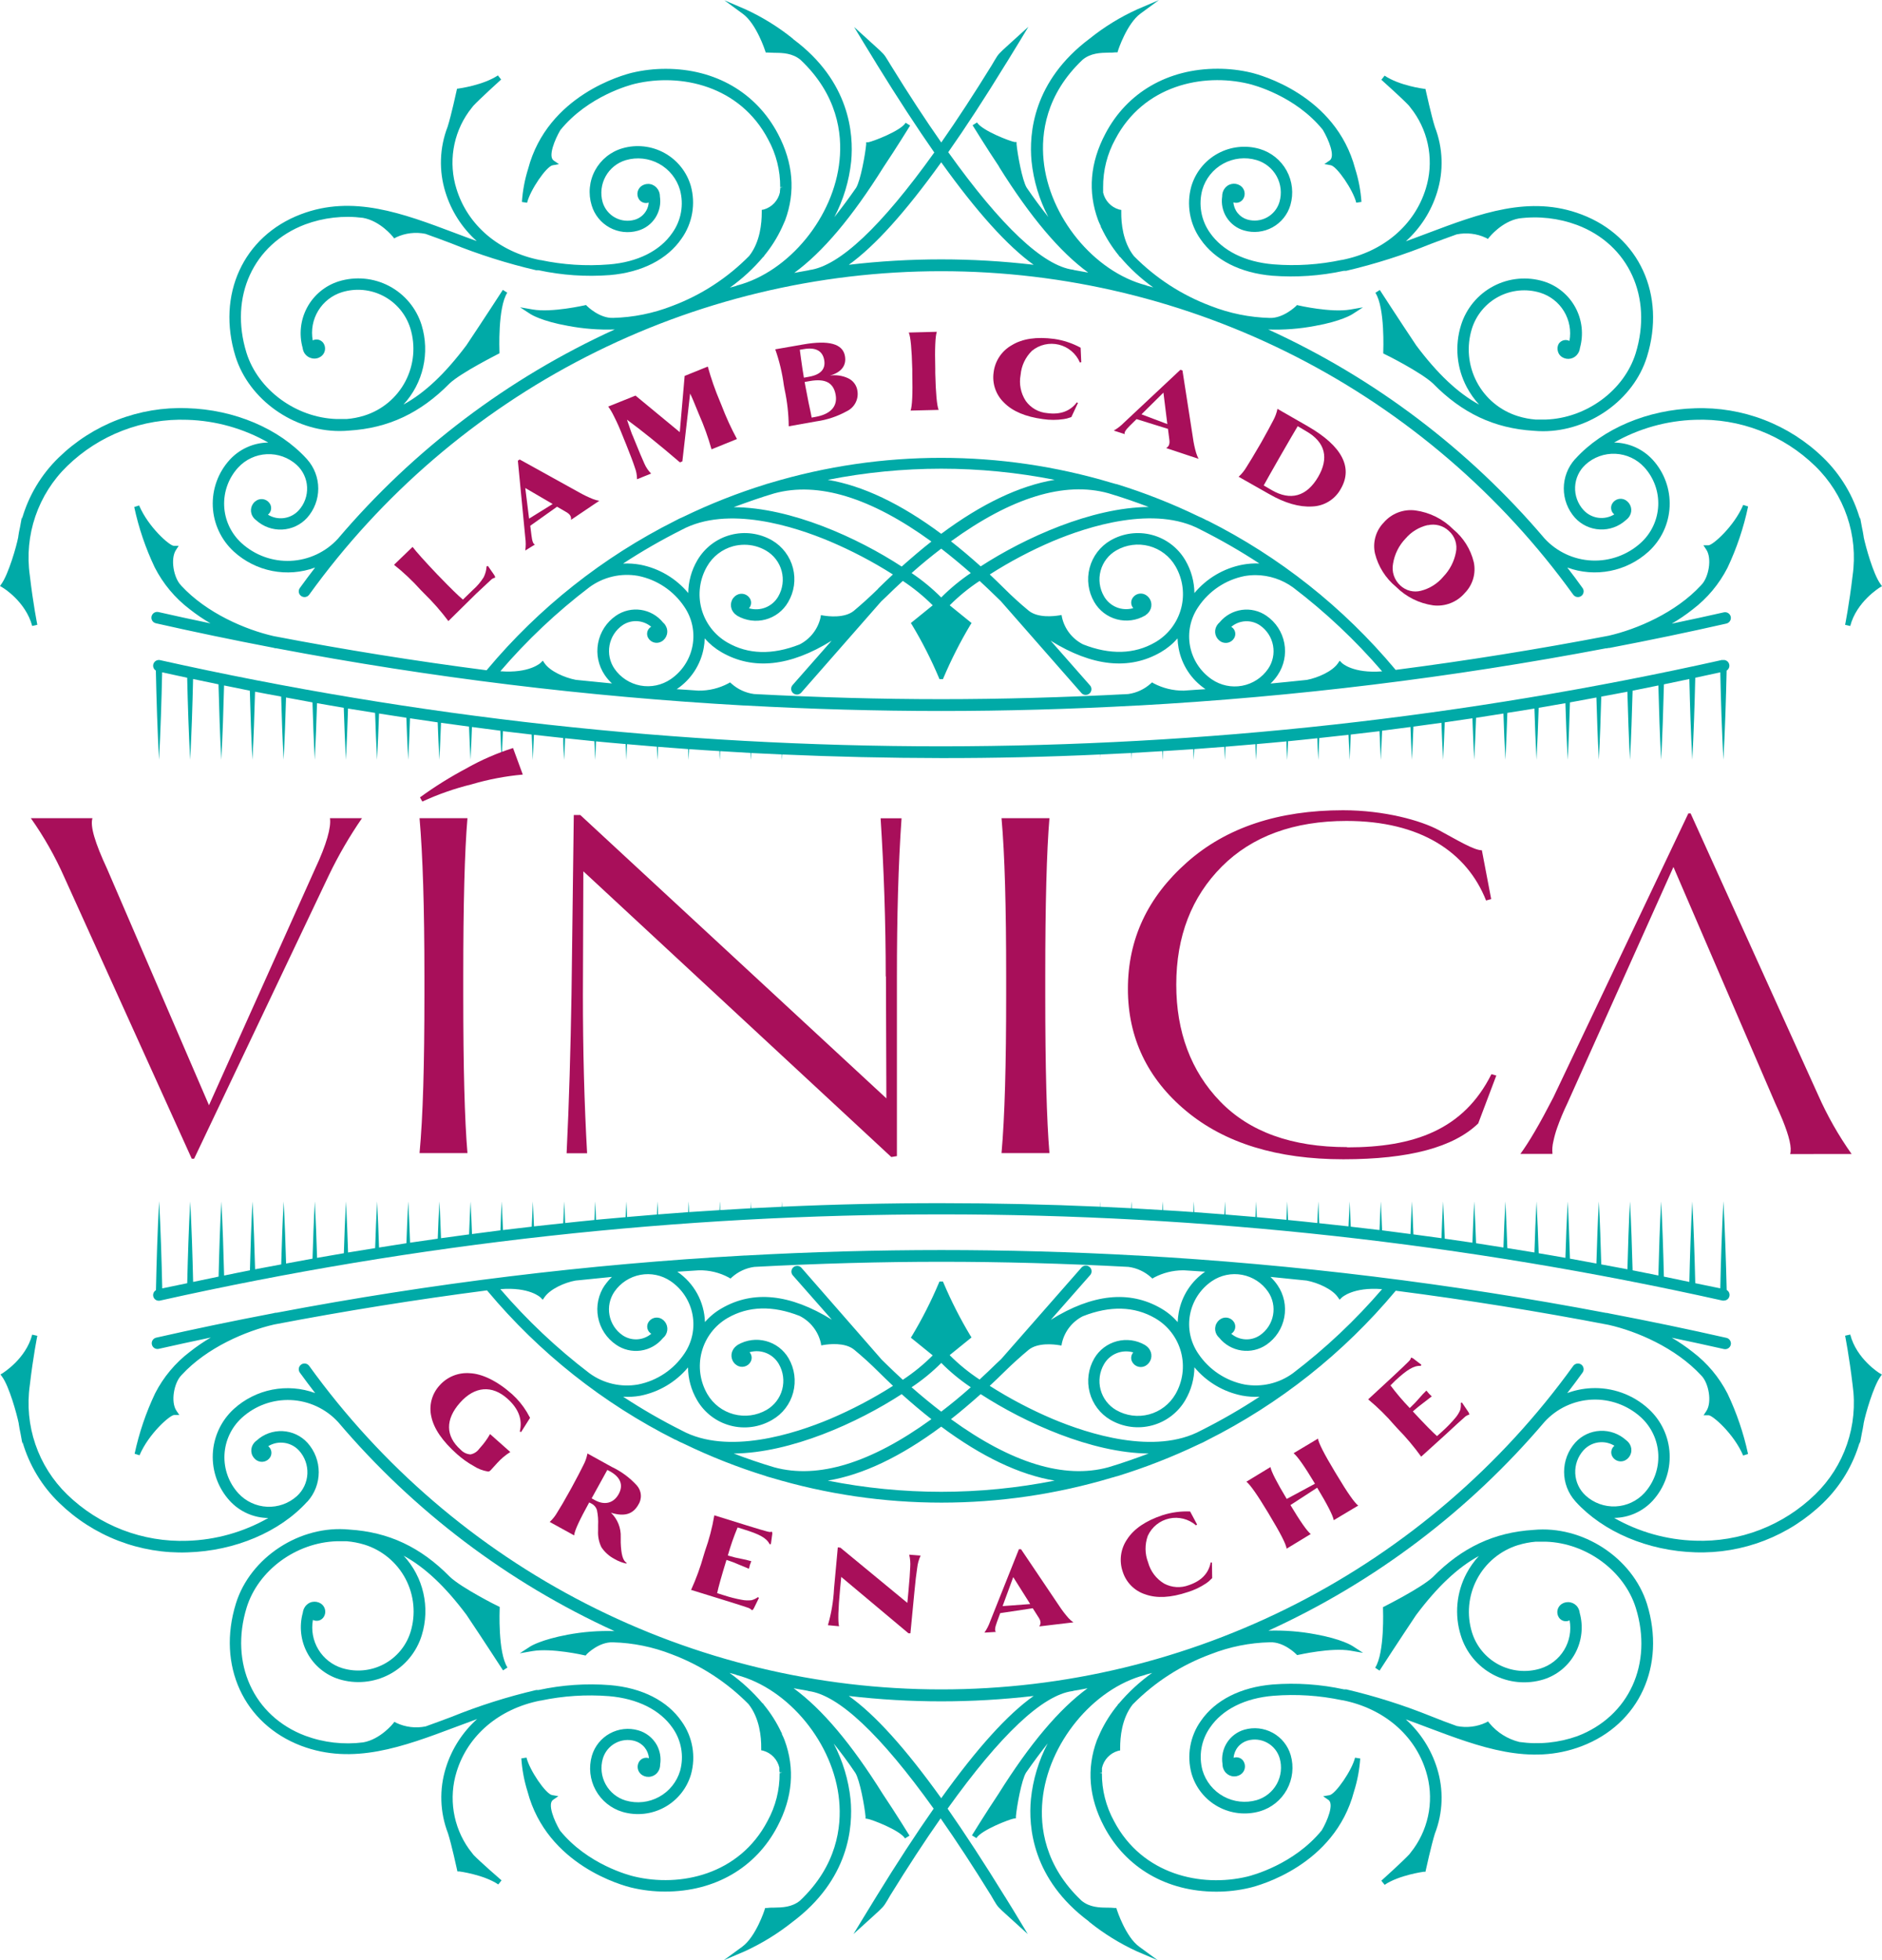
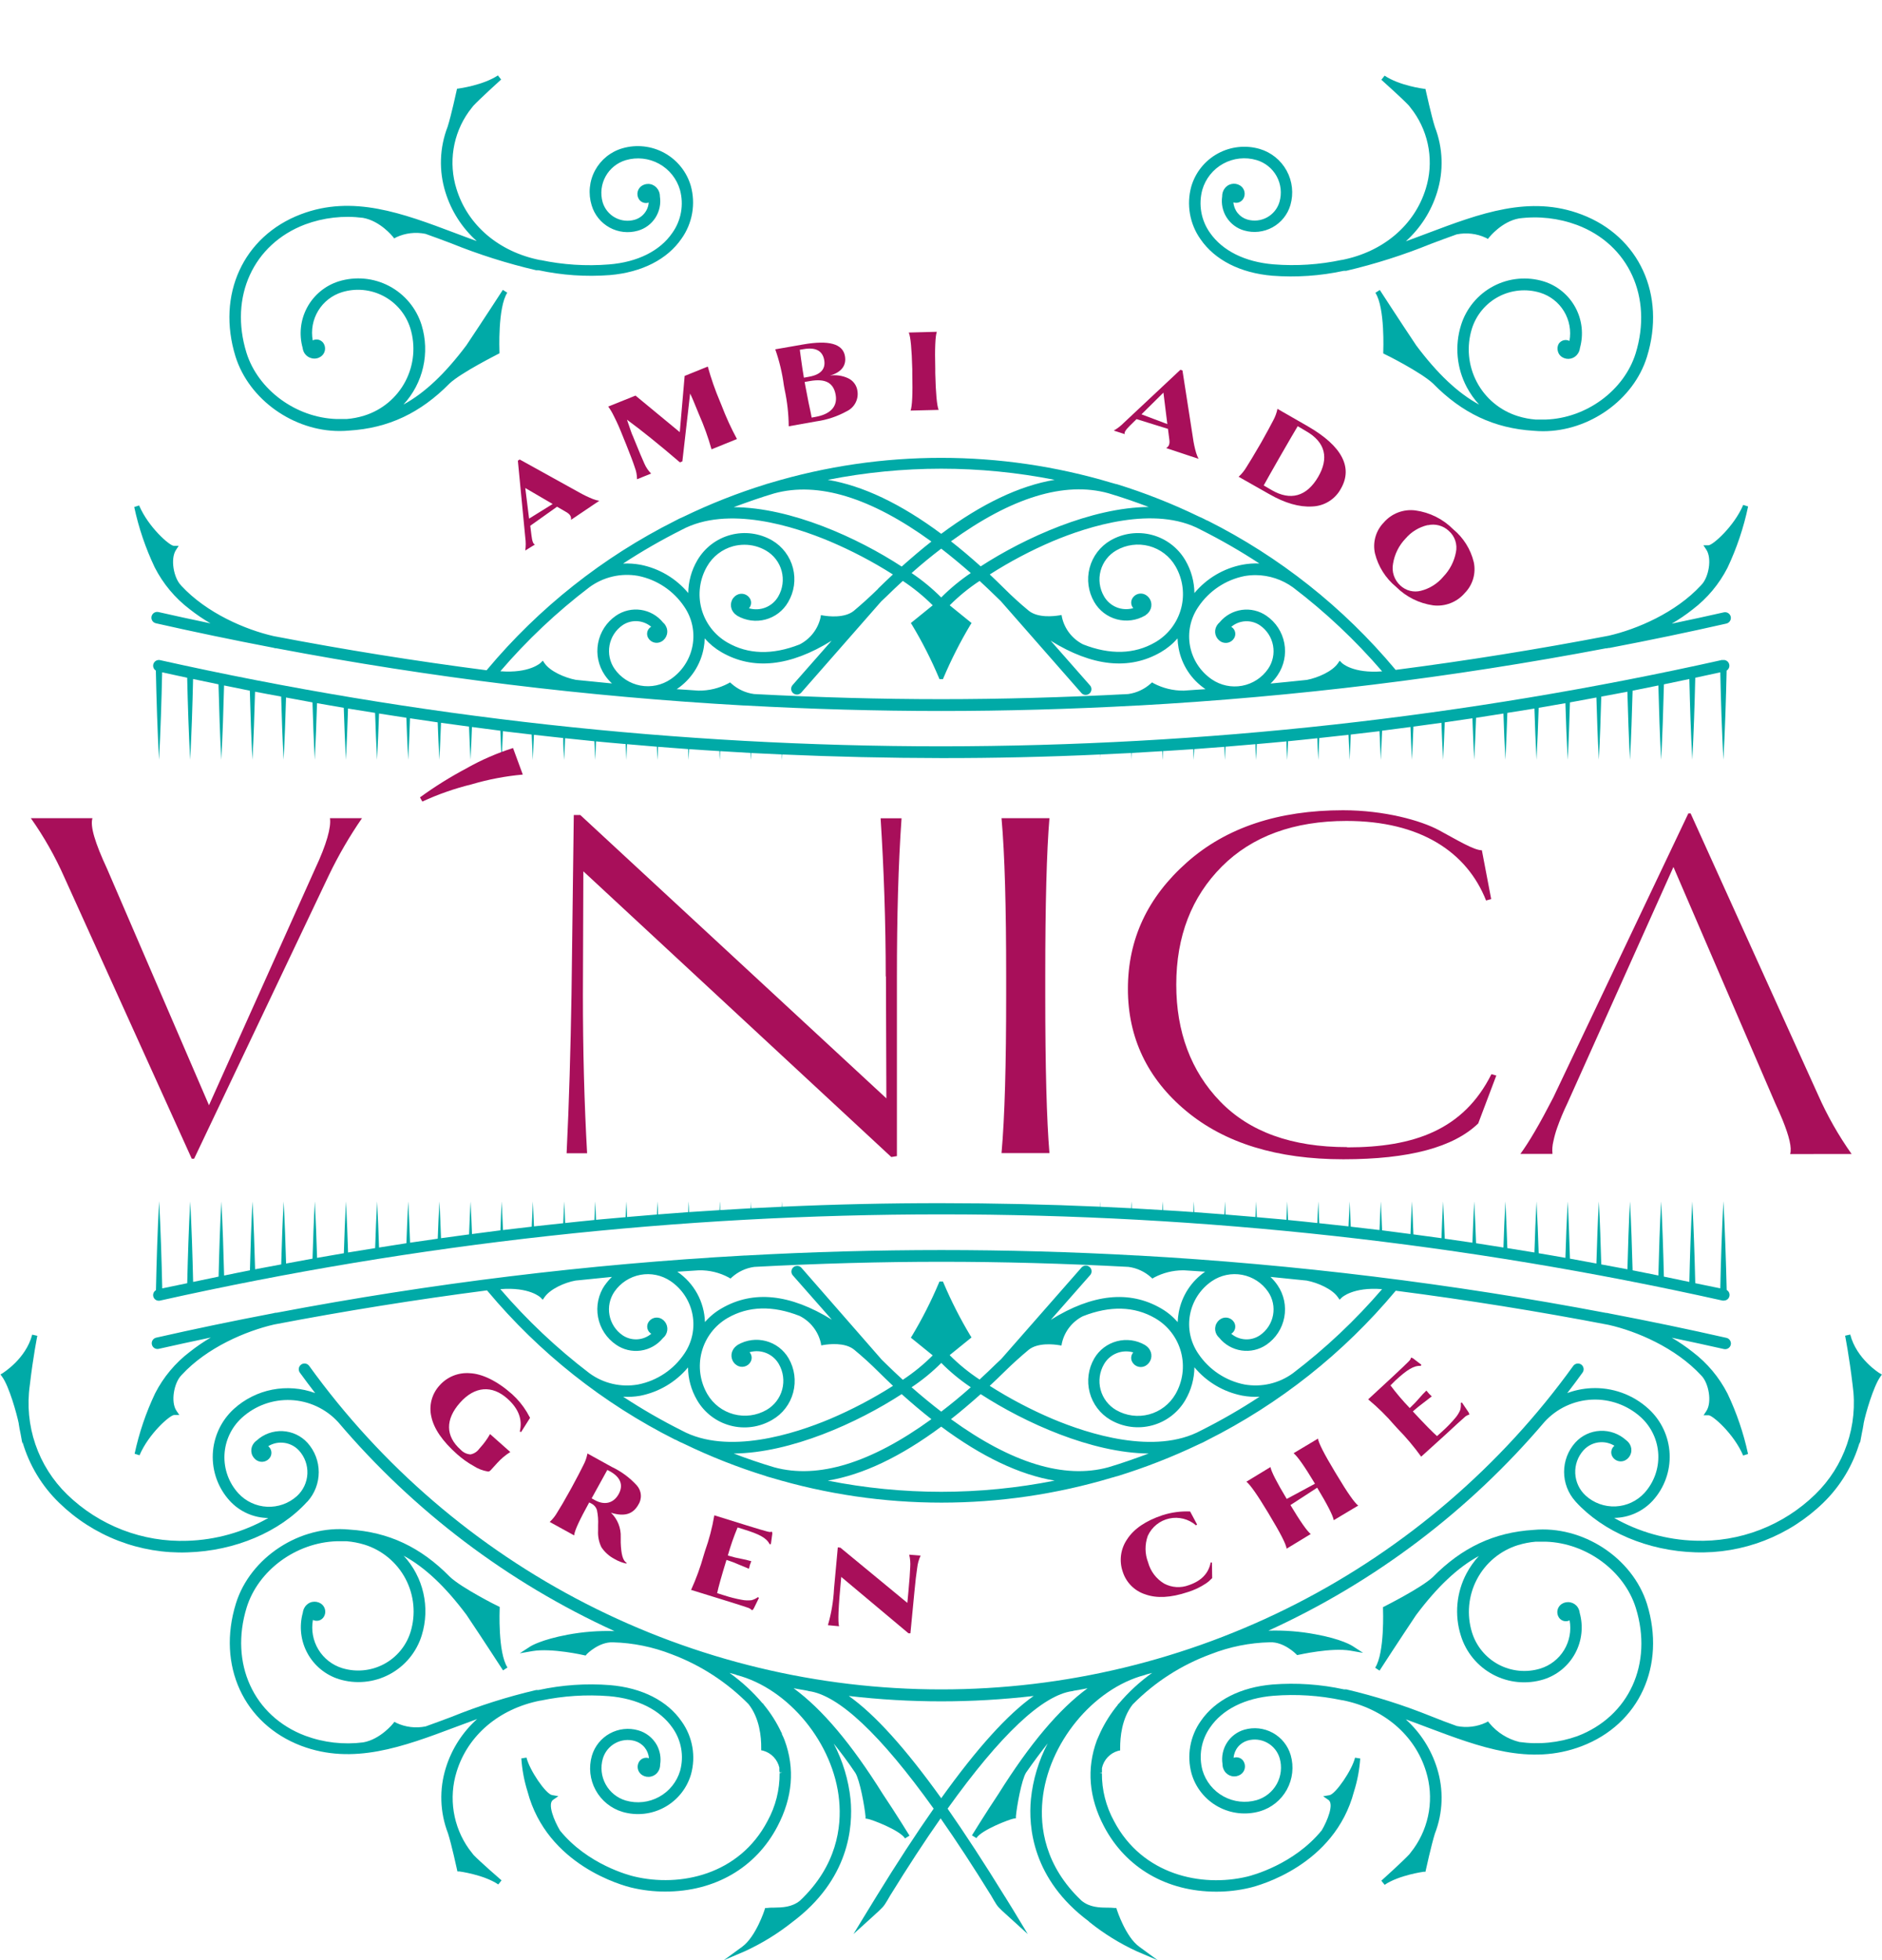
<svg xmlns="http://www.w3.org/2000/svg" width="3000" height="3124" viewBox="0 0 3000 3124" fill="none">
  <g id="vinica-logotipo">
    <path d="M844.87 2259.68L830.714 2282.16L828.536 2281.46C833.281 2262.32 826.592 2244.82 808.702 2228.88C784.278 2207.18 756.821 2208.96 733.252 2235.49C709.684 2262.01 709.918 2288.85 734.419 2310.47C738.473 2314.83 744.038 2317.47 749.976 2317.86C755.594 2316.78 760.581 2313.58 763.899 2308.92L765.61 2306.97C771.585 2300.39 776.803 2293.17 781.166 2285.43L813.446 2314.05C805.756 2318.88 798.768 2324.74 792.678 2331.47L782.567 2342.6C780.855 2344.54 779.222 2345.4 777.588 2345.08C769.559 2343.73 761.886 2340.77 755.032 2336.37C745.624 2331.08 736.81 2324.8 728.741 2317.63C705.354 2296.88 691.639 2276.95 687.594 2257.81C685.54 2249.07 685.657 2239.95 687.934 2231.26C690.212 2222.57 694.582 2214.57 700.661 2207.95C706.613 2201.2 714.054 2195.92 722.396 2192.53C730.738 2189.14 739.754 2187.74 748.731 2188.43C768.332 2189.21 792.367 2200.64 816.324 2221.88C825.428 2230.11 833.288 2239.62 839.659 2250.11C841.292 2252.68 844.093 2258.43 844.715 2258.98L844.87 2259.68Z" fill="#A80F5A" />
    <path d="M939.221 2394.4C924.209 2421.62 915.886 2439.12 915.186 2446.9L876.295 2425.51C881.127 2420.97 885.244 2415.73 888.507 2409.96C893.096 2402.8 899.707 2391.52 908.341 2375.89L911.686 2369.82C920.086 2354.26 926.153 2342.91 929.965 2334.9C933.066 2329.1 935.244 2322.85 936.421 2316.38L975.312 2337.85C990.272 2344.92 1003.72 2354.83 1014.9 2367.02C1018.77 2371.25 1021.11 2376.65 1021.53 2382.37C1021.96 2388.08 1020.44 2393.77 1017.24 2398.52C1009.46 2411.98 996.858 2417.89 973.912 2410.81C979.105 2415.83 983.177 2421.89 985.858 2428.59C988.539 2435.29 989.77 2442.49 989.469 2449.7V2458.41C990.169 2477.16 992.813 2487.35 999.036 2490.77L998.491 2491.86C991.838 2490.46 985.455 2487.99 979.59 2484.55C971.157 2480.15 963.963 2473.7 958.667 2465.8C954.671 2457.58 952.85 2448.48 953.377 2439.36V2430.88C953.838 2422.66 953.21 2414.43 951.511 2406.38C950.832 2404.23 949.733 2402.23 948.278 2400.51C946.822 2398.79 945.039 2397.37 943.032 2396.34L939.221 2394.4ZM968.078 2342.6L943.11 2387.87L948.166 2390.67C963.722 2399.38 978.19 2395.64 986.202 2381.1C994.213 2366.55 989.002 2353.95 972.123 2344.7L968.078 2342.6Z" fill="#A80F5A" />
    <path d="M1101.63 2533.79C1109.76 2515.9 1116.5 2497.41 1121.78 2478.48L1123.8 2471.87C1130.42 2453.37 1135.39 2434.31 1138.66 2414.93L1188.67 2430.49C1227.56 2442.47 1227.56 2442.24 1229.66 2440.91C1230.83 2440.91 1231.14 2442.47 1231.06 2444.57L1228.81 2460.9H1226.78C1221.81 2450.87 1210.06 2444.88 1186.34 2437.57L1175.76 2434.22C1169.66 2448.8 1164.46 2463.73 1160.2 2478.95L1163.24 2479.8C1169.03 2481.58 1174.93 2483.01 1180.89 2484.08C1186.53 2485.11 1192.11 2486.43 1197.61 2488.05C1196.45 2491.32 1195.59 2493.18 1195.36 2494.04C1195.13 2494.89 1194.35 2497.85 1193.88 2500.11L1179.41 2494.12C1171.64 2490.69 1165.1 2488.2 1160.98 2486.96L1158.02 2486.03C1150.04 2511.95 1145.09 2529.61 1143.17 2539L1154.37 2542.5C1163.53 2545.49 1172.89 2547.86 1182.37 2549.58C1187.49 2550.6 1192.74 2550.81 1197.93 2550.2C1201.6 2549.26 1205.06 2547.62 1208.12 2545.37L1209.83 2546.46L1202.75 2560.93C1201.04 2564.74 1199.56 2566.45 1198.63 2566.14C1196.48 2563.99 1193.79 2562.46 1190.85 2561.71C1186.41 2560.15 1173.58 2556.03 1151.96 2549.34L1101.63 2533.79Z" fill="#A80F5A" />
-     <path d="M1467.52 2479.1C1464.66 2485.25 1462.82 2491.81 1462.08 2498.55C1460.75 2507.26 1459.12 2520.1 1457.56 2537.44L1451.26 2602.93H1448.15L1340.97 2513.09L1339.1 2532.85C1336.07 2564.51 1335.6 2584.11 1337.47 2591.73L1319.73 2590.02C1325.23 2571.13 1328.5 2551.65 1329.46 2532L1335.52 2465.96L1339.65 2466.5L1446.36 2554.48L1448.08 2536.2C1449.71 2518.85 1450.64 2505.78 1450.95 2497.31C1451.42 2490.7 1450.87 2484.06 1449.32 2477.63L1467.52 2479.1Z" fill="#A80F5A" />
-     <path d="M1569.26 2601.85C1573.18 2596.21 1576.3 2590.06 1578.52 2583.57L1624.18 2468.99H1627.6L1688.42 2559.3C1692.9 2566.13 1697.86 2572.63 1703.28 2578.74C1705.59 2581.3 1708.2 2583.58 1711.06 2585.51L1656.61 2591.97C1659.72 2587.38 1659.26 2583.1 1655.21 2577.11L1646.27 2563.03L1594.38 2570.81L1589.1 2585.2C1585.83 2594.07 1585.36 2599.2 1587.62 2600.76L1569.26 2601.85ZM1615.15 2513.41L1598.2 2559.61L1642.22 2556.34L1615.15 2513.41Z" fill="#A80F5A" />
+     <path d="M1467.52 2479.1C1464.66 2485.25 1462.82 2491.81 1462.08 2498.55C1460.75 2507.26 1459.12 2520.1 1457.56 2537.44L1451.26 2602.93H1448.15L1340.97 2513.09C1336.07 2564.51 1335.6 2584.11 1337.47 2591.73L1319.73 2590.02C1325.23 2571.13 1328.5 2551.65 1329.46 2532L1335.52 2465.96L1339.65 2466.5L1446.36 2554.48L1448.08 2536.2C1449.71 2518.85 1450.64 2505.78 1450.95 2497.31C1451.42 2490.7 1450.87 2484.06 1449.32 2477.63L1467.52 2479.1Z" fill="#A80F5A" />
    <path d="M1908.24 2429.63L1906.45 2430.88C1900.69 2425.89 1893.84 2422.3 1886.46 2420.41C1879.07 2418.53 1871.35 2418.38 1863.9 2420C1856.45 2421.61 1849.48 2424.94 1843.54 2429.72C1837.6 2434.5 1832.85 2440.59 1829.68 2447.52C1824.7 2461.27 1824.86 2476.36 1830.14 2489.99C1833.98 2504.14 1843.15 2516.24 1855.73 2523.75C1861.73 2526.94 1868.33 2528.82 1875.1 2529.25C1881.88 2529.67 1888.67 2528.65 1895.01 2526.24C1914.85 2519.55 1926.52 2507.49 1929.86 2490.15H1931.88L1932.27 2514.96L1930.48 2516.67C1928.16 2519.18 1925.55 2521.4 1922.7 2523.28C1913.57 2529.41 1903.59 2534.15 1893.07 2537.36C1866.31 2546.23 1843.99 2547.47 1825.79 2540.94C1817.32 2538.26 1809.62 2533.58 1803.34 2527.3C1797.06 2521.02 1792.38 2513.32 1789.7 2504.85C1786.72 2496.28 1785.81 2487.14 1787.02 2478.15C1788.24 2469.17 1791.55 2460.59 1796.7 2453.12C1807.43 2436.48 1826.25 2423.67 1853.17 2414.7C1867.36 2410.17 1882.23 2408.17 1897.11 2408.79L1908.24 2429.63Z" fill="#A80F5A" />
    <path d="M2126.03 2422.71C2124.89 2415.5 2116.1 2398.24 2099.66 2370.91L2057.04 2398.6C2073.06 2425.28 2083.87 2440.6 2089.39 2444.72L2050.97 2468.06C2049.8 2460.28 2040.93 2443.25 2024.21 2415.48L2020.71 2409.57C2003.99 2381.88 1992.71 2365.85 1986.8 2361.34L2025.22 2338.01C2026.31 2344.85 2034.87 2361.81 2051.12 2388.8L2095.93 2364.69V2364.22C2079.28 2336.53 2068 2320.51 2062.01 2315.99L2100.91 2292.66C2101.92 2299.74 2110.78 2317.16 2127.66 2345.16L2131.24 2351.07C2148.04 2379.15 2159.32 2395.18 2165.08 2399.38L2126.03 2422.71Z" fill="#A80F5A" />
    <path d="M2265.42 2321.44C2253.95 2305.51 2241.29 2290.48 2227.54 2276.48L2222.87 2271.35C2210.09 2256.44 2196.06 2242.65 2180.94 2230.12L2219.37 2194.58C2249.16 2166.73 2248.93 2166.73 2248.77 2164.24C2249.7 2163.46 2250.87 2163.77 2252.66 2164.94L2265.73 2174.97L2264.79 2176.76C2253.59 2176.06 2242.55 2183.22 2224.27 2200.1L2216.49 2207.88C2225.98 2220.53 2236.24 2232.58 2247.21 2243.97L2249.47 2241.79C2253.89 2237.65 2258.07 2233.26 2261.99 2228.64C2265.67 2224.25 2269.59 2220.07 2273.74 2216.12C2275.99 2218.77 2277.24 2220.4 2277.86 2221.02C2278.48 2221.64 2280.66 2223.82 2282.29 2225.38L2270 2234.87C2262.93 2240.23 2257.71 2244.36 2254.45 2247.31L2252.19 2249.41C2270.55 2269.17 2283.31 2282.24 2290.69 2288.69L2299.33 2280.91C2306.48 2274.48 2313.19 2267.57 2319.4 2260.22C2322.83 2256.34 2325.62 2251.93 2327.64 2247.16C2328.64 2243.51 2328.96 2239.71 2328.57 2235.96L2330.29 2235.02L2339.31 2248.32C2341.8 2251.75 2342.58 2253.85 2341.8 2254.55C2338.83 2255.33 2336.14 2256.91 2334.02 2259.13C2330.44 2262.17 2320.49 2271.19 2304 2286.51L2265.42 2321.44Z" fill="#A80F5A" />
-     <path d="M714.74 989.799C702.949 974.056 689.946 959.258 675.849 945.541L670.871 940.485C657.789 925.832 643.477 912.326 628.09 900.116L657.648 871.57C663.87 879.737 676.938 894.282 696.539 914.972L700.273 918.784C718.085 937.218 730.53 949.43 737.919 955.575L753.943 940.018C760.604 934.179 766.37 927.391 771.055 919.873C773.693 914.525 775.252 908.71 775.644 902.76L777.666 901.827L786.456 914.428C788.945 917.773 789.8 919.873 788.945 920.728C786.385 921.258 784.05 922.561 782.256 924.462C779.533 926.873 771.833 934.107 758.921 946.241L714.74 989.799Z" fill="#A80F5A" />
    <path d="M837.326 877.326C838.296 870.515 838.296 863.601 837.326 856.791L825.503 734.206L828.381 732.261L923.509 784.92C930.62 788.949 938.001 792.484 945.599 795.498C948.736 796.708 951.997 797.569 955.322 798.065L910.208 828.478C910.908 823.033 908.497 819.455 902.43 815.955L887.962 807.555L845.259 837.89L847.204 853.446C848.293 862.858 850.237 867.603 852.882 867.681L837.326 877.326ZM837.326 777.764L843.393 826.534L880.962 803.199L837.326 777.764Z" fill="#A80F5A" />
    <path d="M1134.22 716.082C1128.88 697.094 1122.2 678.509 1114.23 660.467L1111.74 654.4C1106.76 642.033 1102.95 632.932 1100.08 627.177L1087.71 735.294L1083.82 736.85C1050.53 708.304 1022.45 685.747 999.425 668.868C1004.33 682.947 1007.2 692.203 1009.07 695.548L1011.56 701.692C1018.4 718.804 1023.77 731.25 1027.12 738.717C1029.7 744.659 1033.34 750.087 1037.85 754.74L1015.45 763.763C1015.44 757.352 1014.26 750.998 1011.95 745.017C1009.46 737.291 1004.79 724.897 997.947 707.837L994.913 700.448C991.024 690.647 988.068 683.413 985.968 678.669C983.868 673.924 981.301 668.479 978.19 662.412C975.754 657.339 972.864 652.497 969.556 647.945L1013.04 630.443L1083.59 688.703L1091.36 599.097L1128.23 584.163C1133.48 603.16 1139.98 621.791 1147.68 639.933L1150.17 646C1157.17 664.412 1165.38 682.341 1174.75 699.67L1134.22 716.082Z" fill="#A80F5A" />
    <path d="M1257.27 679.369C1257.09 659.674 1254.9 640.049 1250.74 620.798L1249.5 614.031C1246.93 594.5 1242.34 575.289 1235.81 556.705L1280.45 548.927C1321.37 541.771 1343.51 547.942 1346.88 567.439C1349.68 582.996 1340.42 593.73 1322.85 598.552C1332.66 597.096 1342.69 598.528 1351.7 602.675C1355.73 604.499 1359.24 607.32 1361.88 610.872C1364.52 614.424 1366.21 618.589 1366.79 622.976C1367.85 629.478 1366.77 636.149 1363.71 641.985C1360.66 647.82 1355.79 652.505 1349.84 655.334C1334.81 663.64 1318.38 669.124 1301.38 671.513L1257.27 679.369ZM1274.93 557.405L1276.72 570.784C1278.28 582.607 1279.99 593.419 1281.46 601.897L1289.24 600.497C1308.14 597.23 1316.39 588.207 1313.82 573.74C1311.26 559.272 1300.44 553.05 1281.15 556.394L1274.93 557.405ZM1300.13 664.357C1322.46 660.39 1335.52 648.8 1332.1 629.276C1328.68 609.753 1315.53 602.986 1291.03 607.264L1282.63 608.742L1283.88 615.587C1284.96 621.654 1286.68 630.521 1289.01 642.188C1291.58 653.7 1293.13 661.556 1293.83 665.523L1300.13 664.357Z" fill="#A80F5A" />
    <path d="M1451.5 654.323C1454.09 647.322 1455 627.695 1454.22 595.441V588.519C1453.36 556.239 1451.58 536.715 1448.62 529.948L1493.34 528.781C1490.93 535.626 1490 555.15 1490.86 587.663V594.586C1491.63 627.021 1493.5 646.544 1496.22 653.234L1451.5 654.323Z" fill="#A80F5A" />
-     <path d="M1723.58 577.318L1721.4 577.707C1718.4 570.693 1713.81 564.474 1707.99 559.541C1702.17 554.608 1695.29 551.098 1687.88 549.287C1680.47 547.476 1672.74 547.414 1665.3 549.106C1657.86 550.799 1650.92 554.2 1645.02 559.039C1634.57 569.261 1628.14 582.897 1626.9 597.464C1624.15 611.854 1627.11 626.748 1635.14 638.999C1639.09 644.524 1644.2 649.119 1650.11 652.464C1656.03 655.809 1662.6 657.824 1669.37 658.367C1690.13 661.168 1705.92 655.334 1716.5 641.255L1718.29 642.189L1707.79 664.668L1705.46 665.446C1702.25 666.66 1698.91 667.495 1695.5 667.935C1684.65 669.55 1673.61 669.55 1662.76 667.935C1634.86 664.253 1614.12 655.515 1600.53 641.722C1594.11 635.591 1589.25 628.016 1586.36 619.627C1583.46 611.239 1582.62 602.28 1583.88 593.497C1584.95 584.486 1588.14 575.855 1593.18 568.311C1598.22 560.768 1604.98 554.525 1612.9 550.094C1629.75 539.723 1652.28 536.404 1680.49 540.138C1695.24 542.264 1709.49 547.005 1722.57 554.139L1723.58 577.318Z" fill="#A80F5A" />
    <path d="M1775.38 686.214C1781.36 682.79 1786.83 678.549 1791.64 673.613L1881.64 589.296L1884.9 590.385L1901.63 697.959C1902.72 706.065 1904.43 714.075 1906.76 721.916C1907.77 725.127 1909.05 728.249 1910.57 731.25L1858.92 714.06C1863.67 711.26 1864.99 707.137 1863.9 699.981L1861.8 683.491L1811.71 667.935L1800.82 678.669C1794.05 685.358 1791.49 689.792 1793.04 691.892L1775.38 686.214ZM1854.57 625.699L1819.57 660.312L1860.79 675.869L1854.57 625.699Z" fill="#A80F5A" />
    <path d="M1974.43 759.796C1979.39 755.277 1983.64 750.032 1987.03 744.239C1991.85 736.461 1998.62 725.727 2007.25 710.637L2010.76 704.648C2019.39 689.091 2025.53 678.046 2029.42 670.346C2032.66 664.481 2034.99 658.161 2036.35 651.6L2084.57 679.291C2140.34 711.337 2156.44 745.64 2137.54 778.619C2133.06 787.013 2126.44 794.075 2118.36 799.088C2110.27 804.101 2101 806.887 2091.49 807.165C2071.11 808.41 2048.17 801.799 2023.12 787.409L1974.43 759.796ZM2027.48 781.264C2056.8 798.143 2082.94 791.842 2101.53 759.485C2118.02 730.705 2113.58 705.037 2081.77 686.991L2068.63 679.213C2063.41 688.003 2054.78 702.548 2042.96 723.238L2039.46 729.305C2027.17 750.695 2018.84 765.63 2014.41 773.641L2027.48 781.264Z" fill="#A80F5A" />
    <path d="M2256.24 813.466C2279.02 816.585 2300.15 827.107 2316.36 843.412C2332.75 856.868 2344.3 875.301 2349.27 895.915C2351.13 904.654 2350.81 913.72 2348.31 922.3C2345.81 930.879 2341.22 938.705 2334.95 945.074C2328.82 952.245 2321.01 957.792 2312.22 961.225C2303.42 964.657 2293.92 965.869 2284.55 964.753C2262.11 961.553 2241.31 951.153 2225.28 935.118C2208.7 921.458 2196.95 902.835 2191.76 881.992C2189.83 873.268 2190.09 864.201 2192.54 855.606C2194.98 847.012 2199.52 839.159 2205.76 832.756C2211.91 825.611 2219.75 820.107 2228.56 816.74C2237.37 813.373 2246.88 812.248 2256.24 813.466ZM2275.92 836.801C2262.04 839.98 2249.57 847.566 2240.37 858.424C2229.91 869.367 2223.02 883.227 2220.61 898.171C2219.36 904.516 2219.78 911.078 2221.82 917.214C2223.87 923.35 2227.47 928.849 2232.28 933.173C2236.6 937.218 2241.88 940.102 2247.62 941.558C2253.36 943.013 2259.38 942.992 2265.1 941.496C2279.01 937.95 2291.45 930.112 2300.65 919.095C2311.01 908.37 2318.01 894.853 2320.8 880.203C2322.13 873.998 2321.77 867.548 2319.76 861.528C2317.75 855.509 2314.16 850.139 2309.36 845.979C2304.95 841.852 2299.59 838.877 2293.76 837.316C2287.93 835.756 2281.8 835.659 2275.92 837.034" fill="#A80F5A" />
    <path d="M2949.36 2126.83L2941.19 2128.69C2941.19 2128.69 2947.8 2161.75 2953.17 2207.41C2957.66 2239.1 2954.59 2271.4 2944.22 2301.68C2933.86 2331.96 2916.48 2359.36 2893.51 2381.64C2868.25 2406.22 2838.27 2425.43 2805.39 2438.1C2772.5 2450.77 2737.39 2456.65 2702.17 2455.38C2656.78 2453.98 2612.43 2441.51 2572.97 2419.06C2584.57 2418.92 2596.03 2416.41 2606.62 2411.67C2617.22 2406.94 2626.73 2400.08 2634.57 2391.52C2653.05 2371.23 2662.73 2344.44 2661.47 2317.02C2660.22 2289.61 2648.14 2263.81 2627.88 2245.29C2615.57 2234.02 2601.15 2225.3 2585.45 2219.64C2569.75 2213.98 2553.08 2211.49 2536.41 2212.31C2523.38 2212.95 2510.53 2215.57 2498.3 2220.09C2506.62 2209.35 2514.71 2198.54 2522.64 2187.5C2523.35 2186.52 2523.87 2185.42 2524.15 2184.24C2524.43 2183.07 2524.48 2181.85 2524.29 2180.66C2524.11 2179.47 2523.68 2178.32 2523.05 2177.3C2522.42 2176.27 2521.6 2175.37 2520.62 2174.66C2518.64 2173.28 2516.2 2172.72 2513.81 2173.12C2511.43 2173.51 2509.3 2174.82 2507.86 2176.76C2392.77 2336.36 2241.4 2466.33 2066.24 2555.97C1891.07 2645.61 1697.12 2692.36 1500.35 2692.36C1303.57 2692.36 1109.62 2645.61 934.454 2555.97C759.288 2466.33 607.923 2336.36 492.826 2176.76C491.407 2174.8 489.27 2173.48 486.88 2173.09C484.491 2172.69 482.043 2173.26 480.07 2174.66C479.083 2175.37 478.245 2176.26 477.604 2177.28C476.964 2178.31 476.533 2179.46 476.336 2180.65C475.967 2183.06 476.553 2185.52 477.97 2187.5C485.903 2198.44 494.045 2209.3 502.393 2220.09C480.526 2212.07 456.879 2210.19 434.02 2214.66C411.161 2219.13 389.964 2229.78 372.73 2245.44C352.504 2263.98 340.451 2289.79 339.212 2317.19C337.972 2344.6 347.648 2371.39 366.118 2391.68C373.937 2400.24 383.434 2407.1 394.019 2411.84C404.603 2416.58 416.049 2419.09 427.644 2419.21C388.214 2441.68 343.885 2454.15 298.525 2455.54C263.296 2456.77 228.181 2450.88 195.286 2438.21C162.392 2425.54 132.397 2406.35 107.102 2381.8C84.135 2359.5 66.766 2332.08 56.411 2301.79C46.056 2271.49 43.01 2239.18 47.52 2207.49C52.81 2161.91 59.421 2129.16 59.499 2128.85L51.332 2126.98C41.142 2165.87 4.662 2187.89 4.662 2188.12L0.773 2190.45L3.418 2194.11C14.696 2209.66 26.752 2253.3 29.864 2268.47V2269.09C30.642 2274.22 31.575 2279.36 32.742 2284.65L35.775 2301.22V2297.71C46.481 2334.7 66.672 2368.25 94.346 2395.02C121.365 2421.33 153.437 2441.89 188.623 2455.46C223.81 2469.03 261.381 2475.33 299.069 2473.97C374.519 2471.71 445.845 2441.46 489.481 2393.47L490.259 2392.84C501.739 2380.01 508.085 2363.39 508.085 2346.17C508.085 2328.95 501.739 2312.34 490.259 2299.5C485.19 2293.91 479.067 2289.38 472.242 2286.16C465.417 2282.95 458.024 2281.11 450.487 2280.75C442.95 2280.4 435.417 2281.54 428.32 2284.1C421.224 2286.66 414.703 2290.6 409.132 2295.69L408.665 2296.08C406.323 2297.79 404.385 2300 402.987 2302.54C400.56 2306.75 399.901 2311.75 401.155 2316.44C402.409 2321.14 405.473 2325.14 409.676 2327.58C413.237 2329.65 417.471 2330.22 421.451 2329.17C425.431 2328.12 428.833 2325.54 430.911 2321.98C432.497 2319.19 433.031 2315.92 432.418 2312.77C431.804 2309.62 430.084 2306.79 427.566 2304.79C434.159 2300.71 441.836 2298.73 449.579 2299.11C454.717 2299.33 459.762 2300.56 464.422 2302.74C469.082 2304.91 473.263 2307.99 476.725 2311.79C485.846 2321.86 490.614 2335.12 489.987 2348.69C489.36 2362.26 483.39 2375.03 473.38 2384.21C460.394 2395.93 443.307 2402.06 425.832 2401.26C408.356 2400.45 391.901 2392.79 380.041 2379.93C372.486 2371.67 366.633 2362 362.817 2351.48C359.001 2340.95 357.298 2329.78 357.803 2318.6C358.309 2307.42 361.014 2296.44 365.764 2286.31C370.514 2276.17 377.216 2267.07 385.486 2259.52C406.78 2240.12 434.894 2229.95 463.671 2231.24C492.449 2232.52 519.545 2245.15 539.029 2266.37C659.603 2408.37 809.965 2522.08 979.435 2599.43C954.409 2598.64 929.372 2600.57 904.763 2605.19C863.072 2612.97 846.348 2623.24 845.648 2623.7L828.536 2634.82L848.682 2631.32C879.406 2626.04 930.82 2637.78 931.365 2637.94L933.621 2638.4L935.332 2636.15C935.332 2636.15 954.777 2616.31 977.179 2617.32C1009.16 2618.2 1040.74 2624.62 1070.52 2636.3C1116.69 2653.58 1158.55 2680.71 1193.18 2715.8C1211.07 2738.35 1213.56 2768.92 1213.4 2785.18V2789.38L1216.75 2790.08C1223.04 2791.88 1228.73 2795.33 1233.23 2800.08C1237.73 2804.82 1240.88 2810.69 1242.34 2817.07V2819.64C1242.34 2821.27 1242.34 2822.9 1242.73 2824.54H1246.93L1242.73 2825.63C1242.99 2852.43 1236.32 2878.85 1223.36 2902.32C1178.32 2987.88 1084.29 3008.03 1011.01 2990.52C1003.24 2988.74 936.576 2971.47 892.629 2917.25C883.373 2901.7 872.25 2874.78 881.662 2868.33L890.062 2862.49L880.028 2860.78C869.994 2859.07 844.093 2821.11 839.27 2801.05L831.025 2802.29C832.216 2820.2 835.532 2837.9 840.904 2855.03C872.017 2972.87 992.969 3004.99 1006.66 3008.26C1024.24 3012.47 1042.25 3014.58 1060.33 3014.56C1139.36 3014.56 1204.69 2976.76 1239.23 2910.8C1263.5 2864.67 1267.39 2818.39 1250.66 2773.28C1249.65 2770.56 1248.48 2767.91 1247.24 2765.5L1246.31 2763.48V2762L1245.45 2760.91C1238.05 2745.06 1228.66 2730.22 1217.53 2716.73L1216.36 2714.79H1215.74C1200.22 2696.38 1182.45 2679.99 1162.85 2666.02L1172.49 2668.66C1173.06 2668.98 1173.66 2669.24 1174.28 2669.44C1257.35 2691.06 1329.22 2778.88 1337.62 2869.26C1341.67 2911.42 1334.12 2973.33 1275.4 3028.87C1262.41 3039.61 1247.08 3039.92 1233.63 3040.15C1229.66 3040.15 1225.85 3040.15 1222.43 3040.69H1219.71L1218.85 3043.34C1218.85 3043.81 1204.93 3086.51 1183.15 3102.45L1153.67 3124L1187.27 3109.69C1214.37 3097.26 1239.86 3081.59 1263.19 3063.02C1353.57 2995.27 1359.95 2911.58 1355.82 2867.71C1352.58 2836.62 1343.47 2806.42 1328.99 2778.72C1340.35 2792.72 1351.86 2808.2 1363.45 2825.39C1370.76 2837.14 1378.3 2879.45 1379.7 2894.85V2898.2L1382.97 2898.66C1389.19 2899.52 1434.46 2916.63 1442.63 2929.78L1449.79 2925.42C1449.79 2925.42 1427.77 2889.64 1407.32 2859.23C1357.3 2779.19 1310.56 2723.73 1265.05 2690.52C1272.83 2691.97 1280.22 2693.29 1287.22 2694.48C1287.81 2694.77 1288.44 2694.95 1289.09 2695.03C1336.69 2701.25 1403.66 2764.26 1488.29 2882.41C1460.44 2922.15 1429.72 2969.13 1396.97 3022.42L1394.4 3026.62C1388.1 3036.81 1381.8 3047.15 1375.35 3057.73L1360.49 3082.23L1392.15 3053.53C1407.71 3039.29 1408.17 3039.06 1414.4 3028.72L1418.91 3020.94C1447.45 2974.73 1473.82 2934.37 1499.41 2897.89C1524.92 2934.37 1551.29 2974.66 1579.92 3020.94C1581.78 3023.97 1583.18 3026.38 1584.43 3028.72C1590.57 3039.06 1590.88 3039.29 1606.67 3053.53L1638.33 3082.31L1623.47 3057.73C1617.02 3047 1610.72 3036.65 1604.42 3026.62L1602.24 3023.04L1601.77 3022.42C1569.1 2969.37 1538.38 2922.39 1510.53 2882.41C1595.08 2764.26 1662.06 2701.25 1709.66 2695.03C1710.23 2694.99 1710.79 2694.83 1711.29 2694.56C1718.53 2693.4 1725.99 2692 1733.69 2690.52C1688.27 2723.73 1641.68 2779.03 1591.66 2858.84C1571.59 2888.86 1550.13 2923.71 1549.35 2924.95L1556.43 2929.31C1564.59 2916.24 1609.86 2899.13 1616.09 2898.2L1619.43 2897.73V2894.39C1620.83 2878.83 1628.38 2836.67 1635.53 2825.08C1647.2 2808.2 1658.87 2792.72 1670.07 2778.41C1655.57 2806.1 1646.49 2836.3 1643.31 2867.39C1639.11 2911.26 1645.57 2994.88 1735.4 3061.85L1736.49 3063.02C1759.64 3081.6 1784.98 3097.27 1811.94 3109.69L1845.47 3124L1816.06 3102.45C1794.29 3086.9 1780.44 3043.81 1780.28 3043.34L1779.51 3040.69H1776.71C1773.28 3040.31 1769.55 3040.23 1765.51 3040.15C1752.05 3040.15 1736.8 3039.61 1723.97 3029.03C1665.09 2973.34 1657.54 2911.42 1661.74 2869.26C1670.38 2778.88 1742.17 2691.06 1825.09 2669.36C1825.74 2669.2 1826.36 2668.97 1826.95 2668.66L1836.6 2666.02C1816.82 2680.13 1798.89 2696.67 1783.24 2715.25L1782.31 2715.8L1781.76 2717.04C1770.69 2730.51 1761.34 2745.29 1753.92 2761.07L1751.89 2765.66C1750.73 2768.3 1749.48 2770.94 1748.47 2773.43C1731.83 2818.55 1735.64 2864.83 1759.98 2910.95C1794.75 2976.91 1860.01 3014.72 1938.88 3014.72C1956.93 3014.74 1974.92 3012.63 1992.48 3008.41C2006.17 3005.15 2127.2 2973.02 2158.31 2855.18C2163.73 2838.07 2167.07 2820.36 2168.27 2802.45L2160.02 2801.2C2155.12 2821.27 2128.91 2859.23 2119.26 2860.94L2109.15 2862.65L2117.55 2868.48C2126.88 2874.94 2115.84 2901.93 2106.97 2916.87C2062.71 2971.31 1995.74 2988.89 1988.2 2990.68C1914.93 3008.26 1820.89 2987.8 1775.93 2902.47C1762.98 2878.95 1756.28 2852.48 1756.48 2825.63H1752.36L1756.56 2824.77C1756.45 2823.11 1756.45 2821.45 1756.56 2819.79V2817.77C1757.95 2811.31 1761.07 2805.35 1765.57 2800.51C1770.08 2795.68 1775.81 2792.16 1782.15 2790.31L1785.57 2789.61V2785.41C1785.57 2769.16 1787.91 2738.74 1805.56 2716.34C1840.67 2680.73 1883.22 2653.35 1930.17 2636.15C1960.2 2624.39 1992.05 2618 2024.29 2617.25C2046.61 2616.31 2065.83 2635.84 2066.06 2636.07L2067.69 2637.7L2069.95 2637.24C2070.49 2637.24 2121.98 2625.34 2152.71 2630.62L2172.85 2634.12L2155.66 2623C2154.96 2622.54 2138.32 2611.96 2096.63 2604.49C2072.02 2599.87 2046.98 2597.94 2021.96 2598.73C2191.37 2521.44 2341.68 2407.78 2462.21 2265.82C2481.67 2244.56 2508.77 2231.88 2537.57 2230.57C2566.37 2229.26 2594.51 2239.42 2615.83 2258.82C2632.45 2274.1 2642.35 2295.34 2643.39 2317.89C2644.42 2340.44 2636.5 2362.49 2621.35 2379.23C2609.46 2392.19 2592.93 2399.91 2575.37 2400.72C2557.8 2401.52 2540.64 2395.33 2527.62 2383.51C2517.6 2374.33 2511.63 2361.55 2511.02 2347.98C2510.41 2334.4 2515.2 2321.14 2524.35 2311.09C2527.81 2307.3 2531.98 2304.23 2536.62 2302.05C2541.27 2299.87 2546.3 2298.64 2551.42 2298.41C2559.19 2298.06 2566.88 2300.04 2573.51 2304.09C2570.98 2306.08 2569.25 2308.91 2568.64 2312.06C2568.02 2315.22 2568.57 2318.49 2570.17 2321.28C2572.25 2324.84 2575.65 2327.42 2579.63 2328.47C2583.61 2329.52 2587.84 2328.95 2591.4 2326.88C2595.59 2324.43 2598.64 2320.42 2599.89 2315.73C2601.15 2311.05 2600.5 2306.05 2598.09 2301.84C2596.64 2299.27 2594.65 2297.04 2592.26 2295.3C2580.99 2285.03 2566.11 2279.63 2550.88 2280.29C2543.33 2280.63 2535.92 2282.45 2529.09 2285.67C2522.25 2288.89 2516.12 2293.43 2511.05 2299.04C2499.57 2311.87 2493.23 2328.49 2493.23 2345.71C2493.23 2362.93 2499.57 2379.54 2511.05 2392.38L2511.52 2393C2555.54 2441.38 2626.95 2471.64 2702.4 2473.89C2739.95 2475.14 2777.37 2468.8 2812.41 2455.24C2847.45 2441.69 2879.4 2421.21 2906.34 2395.02C2933.95 2368.2 2954.06 2334.63 2964.68 2297.64V2301.22L2967.87 2284.18C2968.96 2279.28 2969.89 2274.22 2970.67 2269.25V2268.62C2973.55 2253.53 2986.23 2209.98 2997.19 2194.26L2999.84 2190.61L2995.87 2188.27C2995.87 2188.27 2959.47 2165.95 2949.36 2126.83ZM1500.35 2865.76C1443.02 2785.88 1394.64 2732.29 1353.02 2702.81C1450.91 2714.24 1549.78 2714.24 1647.67 2702.81C1606.05 2732.29 1557.59 2785.88 1500.35 2865.76Z" fill="#00AAA7" />
    <path d="M2715.62 2255.4H2723.4C2730.01 2255.4 2764 2285.11 2778.7 2319.65L2786.48 2317.16C2779.33 2283.93 2768.34 2251.64 2753.74 2220.94C2740.45 2194.97 2721.5 2172.32 2698.28 2154.67C2687.7 2146.31 2676.55 2138.69 2664.91 2131.88C2695.16 2138.26 2722.54 2144.17 2747.98 2149.93C2750.34 2150.46 2752.82 2150.05 2754.87 2148.76C2756.93 2147.48 2758.39 2145.44 2758.95 2143.08C2759.21 2141.9 2759.24 2140.68 2759.03 2139.5C2758.81 2138.31 2758.36 2137.17 2757.7 2136.16C2757.08 2135.14 2756.25 2134.25 2755.28 2133.56C2754.3 2132.86 2753.19 2132.37 2752.02 2132.12C2692.36 2118.58 2631.23 2105.83 2565.35 2093.22L2563.71 2092.84L2561.61 2092.37C2561.15 2092.3 2560.68 2092.3 2560.21 2092.37C2313.85 2045.5 2064.66 2014.94 1814.28 2000.9H1812.95C1708.26 1995.06 1602.94 1992.18 1500.66 1992.18C1398.37 1992.18 1292.9 1995.06 1188.2 2000.9H1186.65C936.338 2014.76 687.224 2045.22 440.945 2092.06H439.389L437.134 2092.52L435.656 2092.91C369.618 2105.51 308.481 2118.27 248.977 2131.8C246.615 2132.34 244.563 2133.79 243.272 2135.84C241.981 2137.89 241.557 2140.37 242.094 2142.73C242.63 2145.09 244.083 2147.15 246.132 2148.44C248.182 2149.73 250.66 2150.15 253.022 2149.62C278.846 2143.78 305.759 2137.95 336.016 2131.57C324.386 2138.4 313.238 2146.01 302.648 2154.36C279.447 2171.98 260.517 2194.61 247.266 2220.55C232.674 2251.25 221.71 2283.54 214.597 2316.77L222.376 2319.26C237.077 2284.73 270.99 2255.09 277.679 2255.01H285.846L281.257 2248.25C271.612 2233.93 277.602 2203.36 289.036 2191.85L289.658 2191.15C330.105 2147.28 392.253 2121.15 436.745 2110.88C549.219 2089.34 663.404 2071.06 776.344 2056.43L777.122 2057.37C859.63 2156.03 961.499 2236.72 1076.43 2294.45H1076.97C1081.18 2296.79 1085.52 2298.9 1089.96 2300.75C1132.33 2321.28 1176.2 2338.57 1221.18 2352.47L1222.04 2352.86L1226.86 2354.26L1228.88 2354.81C1406.27 2408.01 1595.36 2408.01 1772.74 2354.81L1774.92 2354.26L1780.05 2352.71H1780.52C1825.24 2338.92 1868.89 2321.87 1911.12 2301.68C1915.69 2299.75 1920.16 2297.57 1924.49 2295.15C2039.54 2237.39 2141.52 2156.65 2224.11 2057.91L2224.81 2056.98C2337.75 2071.52 2452.02 2089.8 2564.26 2111.43C2608.98 2121.46 2671.05 2147.91 2711.65 2191.85L2712.2 2192.4C2723.56 2203.91 2729.47 2234.48 2719.98 2248.79L2715.62 2255.4ZM1500.35 2273.6C1564.75 2321.52 1625.42 2350.37 1681.19 2359.63C1621.64 2371.46 1561.06 2377.43 1500.35 2377.44C1439.63 2377.43 1379.05 2371.47 1319.5 2359.63C1375.27 2350.37 1435.94 2321.52 1500.35 2273.6ZM964.111 2048.03C959.034 2055.44 955.469 2063.77 953.62 2072.56C951.771 2081.34 951.675 2090.41 953.337 2099.23C954.999 2108.06 958.387 2116.47 963.306 2123.98C968.225 2131.49 974.578 2137.95 982.001 2143.01C993.461 2150.97 1007.5 2154.32 1021.32 2152.41C1035.14 2150.49 1047.73 2143.44 1056.59 2132.66C1058.52 2131.08 1060.13 2129.16 1061.34 2126.98C1063.77 2122.76 1064.43 2117.75 1063.18 2113.04C1061.92 2108.33 1058.86 2104.31 1054.65 2101.86C1051.08 2099.8 1046.84 2099.24 1042.86 2100.3C1038.88 2101.37 1035.48 2103.97 1033.42 2107.54C1031.68 2110.57 1031.21 2114.15 1032.09 2117.53C1032.98 2120.91 1035.16 2123.8 1038.16 2125.58C1031.82 2130.92 1023.92 2134.03 1015.65 2134.45C1007.37 2134.87 999.192 2132.58 992.346 2127.92C981.467 2120.42 973.995 2108.93 971.561 2095.94C969.127 2082.96 971.93 2069.54 979.357 2058.61C989.056 2044.51 1003.95 2034.83 1020.77 2031.68C1037.59 2028.53 1054.98 2032.17 1069.12 2041.81C1087.29 2054.24 1099.79 2073.38 1103.88 2095.02C1107.96 2116.66 1103.29 2139.04 1090.9 2157.24C1073.86 2182.73 1047.39 2200.41 1017.31 2206.4C1003.81 2208.84 989.948 2208.5 976.575 2205.41C963.203 2202.33 950.599 2196.55 939.532 2188.43C887.659 2148.87 840.081 2103.98 797.579 2054.49C844.248 2050.75 861.516 2067.63 861.672 2067.79L865.172 2071.37L868.05 2067.24C876.839 2054.49 899.785 2043.91 917.442 2040.8L923.82 2040.18L975.468 2034.96C971.231 2038.99 967.425 2043.45 964.111 2048.27V2048.03ZM1500.35 2171.94C1514.71 2186.45 1530.5 2199.48 1547.48 2210.83C1531.92 2224.75 1515.98 2237.82 1500.35 2249.72C1484.79 2237.74 1468.84 2224.68 1453.13 2210.83C1470.12 2199.55 1485.94 2186.6 1500.35 2172.17V2171.94ZM1921.31 2026.49C1910.31 2033.98 1900.91 2043.58 1893.64 2054.72C1886.38 2065.87 1881.4 2078.35 1878.99 2091.44C1878.05 2096.57 1877.48 2101.77 1877.28 2106.99C1869.68 2098.24 1860.66 2090.82 1850.6 2085.06C1800.28 2055.89 1741.16 2062.11 1675.05 2103.34L1737.27 2032.63C1738.18 2031.75 1738.89 2030.69 1739.37 2029.51C1739.84 2028.34 1740.07 2027.08 1740.04 2025.81C1740 2024.55 1739.71 2023.3 1739.17 2022.16C1738.63 2021.01 1737.86 2019.99 1736.91 2019.16C1735.96 2018.32 1734.84 2017.7 1733.63 2017.31C1732.43 2016.93 1731.15 2016.8 1729.9 2016.93C1728.64 2017.07 1727.42 2017.46 1726.32 2018.09C1725.22 2018.71 1724.26 2019.56 1723.5 2020.58L1595.78 2166.11L1588.01 2173.34C1579.53 2181.66 1570.66 2190.14 1561.48 2198.54C1544.29 2187.26 1528.31 2174.23 1513.8 2159.65L1548.65 2131.42L1546.63 2128.3C1530.6 2101.54 1516.43 2073.71 1504.23 2045L1503.07 2042.35H1497.54L1496.46 2044.92C1484.25 2073.81 1470.03 2101.8 1453.91 2128.69L1451.96 2131.8L1486.81 2160.04C1472.29 2174.6 1456.31 2187.63 1439.13 2198.93C1429.95 2190.53 1421.01 2182.13 1412.61 2173.81L1405.37 2166.73L1277.58 2020.5C1276.78 2019.59 1275.82 2018.84 1274.74 2018.31C1273.66 2017.77 1272.48 2017.46 1271.28 2017.39H1270.65C1268.45 2017.37 1266.31 2018.18 1264.66 2019.64C1263.75 2020.43 1263.01 2021.39 1262.47 2022.47C1261.94 2023.55 1261.62 2024.72 1261.54 2025.92C1261.46 2027.12 1261.62 2028.32 1262.01 2029.46C1262.4 2030.6 1263.01 2031.65 1263.81 2032.55L1326.03 2103.18C1259.61 2062.03 1200.65 2055.89 1150.48 2084.98C1140.38 2090.72 1131.34 2098.14 1123.72 2106.91C1123.23 2091.02 1118.99 2075.47 1111.34 2061.53C1103.69 2047.59 1092.84 2035.66 1079.7 2026.72H1079.23L1114 2024.46C1130.65 2024.1 1147.1 2028.06 1161.76 2035.98L1164.4 2037.61L1166.66 2035.59C1176.62 2026.6 1189.06 2020.82 1202.36 2019.02C1304.41 2013.57 1404.59 2010.85 1500.73 2010.85C1596.87 2010.85 1697.06 2013.57 1798.8 2019.02C1812.18 2020.76 1824.72 2026.54 1834.73 2035.59L1837.07 2037.61L1839.63 2035.98C1853.75 2028.5 1869.47 2024.56 1885.45 2024.46H1887.31L1922.24 2026.72C1921.94 2026.83 1921.61 2026.83 1921.31 2026.72V2026.49ZM1020.27 2224.44C1050.19 2218.6 1077.19 2202.65 1096.73 2179.25C1096.9 2197.5 1101.84 2215.38 1111.04 2231.13C1116.8 2241.12 1124.47 2249.87 1133.63 2256.87C1142.78 2263.88 1153.23 2269 1164.38 2271.94C1175.52 2274.89 1187.14 2275.59 1198.56 2274.02C1209.98 2272.45 1220.97 2268.63 1230.91 2262.79C1239.09 2258.11 1246.26 2251.84 1252 2244.37C1257.74 2236.89 1261.94 2228.35 1264.35 2219.23C1269.24 2200.84 1266.64 2181.26 1257.12 2164.78C1249.23 2151.2 1236.28 2141.29 1221.1 2137.24C1205.92 2133.18 1189.76 2135.31 1176.15 2143.16C1175.45 2143.55 1174.9 2144.09 1175.21 2143.94C1172.41 2145.74 1170.09 2148.2 1168.45 2151.09C1167.23 2153.18 1166.44 2155.49 1166.12 2157.88C1165.8 2160.28 1165.96 2162.71 1166.58 2165.04C1167.2 2167.38 1168.27 2169.57 1169.74 2171.48C1171.21 2173.4 1173.04 2175.01 1175.14 2176.22C1178.69 2178.27 1182.91 2178.82 1186.88 2177.77C1188.86 2177.25 1190.72 2176.34 1192.35 2175.1C1193.98 2173.86 1195.34 2172.31 1196.37 2170.54C1197.8 2168.12 1198.42 2165.3 1198.14 2162.51C1197.86 2159.71 1196.69 2157.07 1194.81 2154.98C1203.58 2152.43 1212.94 2152.9 1221.41 2156.31C1229.87 2159.73 1236.94 2165.89 1241.48 2173.81C1248.59 2186.09 1250.53 2200.7 1246.86 2214.41C1243.2 2228.12 1234.25 2239.82 1221.96 2246.92C1206.09 2256.07 1187.24 2258.55 1169.54 2253.83C1151.84 2249.11 1136.74 2237.56 1127.53 2221.72C1115.74 2201.36 1112.51 2177.15 1118.57 2154.41C1124.62 2131.67 1139.46 2112.26 1159.81 2100.46C1192.95 2081.32 1231.68 2080.23 1274.7 2097.19C1283.09 2101.43 1290.46 2107.46 1296.27 2114.85C1302.09 2122.24 1306.22 2130.82 1308.38 2139.97L1309.08 2144.09L1313.2 2143.39C1320.98 2142.15 1346.57 2138.96 1361.27 2150.71C1374.49 2161.6 1387.64 2173.5 1400.16 2186.02C1407.94 2193.8 1415.72 2201.19 1423.5 2208.58C1391.55 2228.87 1357.99 2246.51 1323.16 2261.31C1266.37 2285.19 1159.81 2319.42 1086.7 2279.75C1054.56 2263.64 1023.4 2245.66 993.358 2225.92C1002.36 2226.48 1011.39 2225.98 1020.27 2224.44ZM1437.34 2221.8C1453.36 2236.19 1469.23 2249.57 1484.71 2261.7C1388.18 2331.71 1303.94 2357.53 1234.1 2338.39C1212.39 2331.94 1190.77 2324.55 1169.61 2316.46C1260.85 2315.53 1366.95 2267.46 1437.34 2221.8ZM1831.08 2316.46C1809.84 2324.24 1788.3 2332.02 1766.6 2338.39C1696.59 2357.53 1612.43 2331.71 1515.9 2261.7C1531.46 2249.57 1547.01 2236.19 1563.27 2221.8C1633.74 2267.46 1739.84 2315.53 1831.08 2316.46ZM1600.92 2186.33C1613.6 2173.81 1626.74 2161.98 1639.81 2151.09C1654.59 2139.27 1680.41 2142.46 1687.96 2143.71L1692 2144.33L1692.78 2140.28C1694.86 2131.17 1698.92 2122.63 1704.68 2115.26C1710.43 2107.9 1717.73 2101.89 1726.07 2097.66C1769.4 2080.55 1808.21 2081.63 1841.27 2100.77C1851.36 2106.6 1860.21 2114.36 1867.3 2123.62C1874.39 2132.87 1879.58 2143.43 1882.59 2154.69C1885.59 2165.95 1886.35 2177.7 1884.81 2189.25C1883.27 2200.81 1879.47 2211.95 1873.62 2222.03C1864.42 2237.85 1849.33 2249.38 1831.65 2254.11C1813.97 2258.83 1795.14 2256.36 1779.27 2247.23C1773.19 2243.72 1767.86 2239.03 1763.59 2233.45C1759.32 2227.87 1756.19 2221.5 1754.38 2214.71C1752.58 2207.92 1752.13 2200.84 1753.06 2193.87C1754 2186.91 1756.3 2180.19 1759.83 2174.12C1764.36 2166.19 1771.43 2160.02 1779.9 2156.6C1788.36 2153.19 1797.74 2152.73 1806.5 2155.29C1804.63 2157.39 1803.48 2160.03 1803.22 2162.83C1802.95 2165.63 1803.58 2168.44 1805.02 2170.85C1807.09 2174.42 1810.48 2177.02 1814.46 2178.08C1818.44 2179.15 1822.68 2178.59 1826.25 2176.53C1830.45 2174.04 1833.52 2170.03 1834.81 2165.33C1836.04 2160.62 1835.37 2155.62 1832.94 2151.41C1831.41 2148.64 1829.22 2146.29 1826.57 2144.56L1825.24 2143.55C1811.67 2135.66 1795.51 2133.48 1780.33 2137.5C1765.15 2141.51 1752.18 2151.38 1744.27 2164.94C1734.78 2181.35 1732.17 2200.86 1737.01 2219.19C1741.85 2237.52 1753.74 2253.2 1770.1 2262.79C1780.03 2268.56 1791.01 2272.31 1802.4 2273.83C1813.79 2275.36 1825.36 2274.62 1836.47 2271.66C1847.57 2268.71 1857.98 2263.6 1867.11 2256.61C1876.23 2249.63 1883.89 2240.92 1889.65 2230.98C1898.81 2215.18 1903.74 2197.28 1903.96 2179.02C1923.47 2202.45 1950.48 2218.41 1980.42 2224.21C1989.45 2225.87 1998.64 2226.45 2007.8 2225.92C1977.76 2245.67 1946.59 2263.64 1914.46 2279.75C1840.96 2319.42 1734.7 2285.19 1677.92 2261.31C1643.11 2246.53 1609.57 2228.89 1577.66 2208.58C1585.28 2201.5 1593.22 2193.95 1600.92 2186.33ZM1983.69 2206.4C1953.61 2200.41 1927.15 2182.73 1910.1 2157.24C1903.94 2148.25 1899.6 2138.13 1897.34 2127.46C1895.09 2116.79 1894.95 2105.78 1896.96 2095.06C1898.96 2084.34 1903.05 2074.12 1909 2064.98C1914.96 2055.85 1922.65 2047.97 1931.65 2041.81C1945.79 2032.15 1963.18 2028.5 1980.01 2031.65C1996.83 2034.8 2011.73 2044.49 2021.41 2058.61C2028.87 2069.52 2031.69 2082.94 2029.27 2095.93C2026.85 2108.92 2019.38 2120.42 2008.5 2127.92C2001.66 2132.59 1993.47 2134.89 1985.2 2134.47C1976.92 2134.05 1969.02 2130.93 1962.69 2125.58C1965.66 2123.77 1967.81 2120.87 1968.68 2117.51C1969.55 2114.14 1969.07 2110.56 1967.35 2107.54C1965.29 2103.97 1961.89 2101.37 1957.91 2100.3C1953.93 2099.24 1949.69 2099.8 1946.12 2101.86C1941.91 2104.31 1938.84 2108.33 1937.59 2113.04C1936.34 2117.75 1937 2122.76 1939.43 2126.98C1940.55 2128.9 1941.97 2130.63 1943.63 2132.12C1952.51 2143.04 1965.18 2150.23 1979.11 2152.24C1993.05 2154.26 2007.23 2150.96 2018.84 2143.01C2033.72 2132.76 2043.92 2117.04 2047.23 2099.28C2050.54 2081.53 2046.68 2063.18 2036.5 2048.27C2033.22 2043.45 2029.43 2038.99 2025.22 2034.96C2042.33 2036.6 2059.45 2038.39 2076.56 2040.18L2082.86 2040.8C2100.91 2044.22 2123.77 2054.49 2132.56 2067.24L2135.44 2071.29L2139.02 2067.79C2139.02 2067.79 2156.6 2050.75 2203.11 2054.49C2160.61 2103.95 2113.03 2148.82 2061.16 2188.35C2050.14 2196.44 2037.59 2202.21 2024.27 2205.31C2010.96 2208.41 1997.15 2208.78 1983.69 2206.4Z" fill="#00AAA7" />
    <path d="M2444.32 2438.19C2381.7 2442.08 2330.68 2466.04 2283.93 2513.41C2265.18 2530.91 2207.62 2559.61 2207 2560.08L2204.59 2561.24V2563.96C2204.59 2564.66 2207.47 2633.97 2192.07 2657.85L2199.07 2662.44C2201.01 2659.33 2229.32 2615.77 2257.17 2574.08C2291.08 2528.81 2323.52 2498.16 2357.43 2479.73C2349.68 2488.12 2343.04 2497.48 2337.68 2507.57C2329.71 2522.62 2324.8 2539.1 2323.24 2556.05C2321.68 2573.01 2323.49 2590.11 2328.57 2606.36C2332.64 2619.65 2339.29 2632.01 2348.14 2642.72C2357 2653.44 2367.88 2662.3 2380.16 2668.81C2392.44 2675.31 2405.89 2679.32 2419.73 2680.62C2433.57 2681.92 2447.53 2680.47 2460.81 2676.36C2482.22 2669.57 2500.17 2654.73 2510.86 2634.97C2521.55 2615.21 2524.16 2592.07 2518.13 2570.42C2517.79 2567.23 2516.69 2564.17 2514.94 2561.48C2512.28 2557.46 2508.15 2554.67 2503.43 2553.7C2498.68 2552.64 2493.7 2553.51 2489.59 2556.11C2486.11 2558.33 2483.66 2561.84 2482.77 2565.86C2481.88 2569.89 2482.63 2574.1 2484.84 2577.58C2486.61 2580.36 2489.35 2582.38 2492.52 2583.26C2495.7 2584.13 2499.09 2583.8 2502.03 2582.32C2504.99 2598.62 2501.88 2615.44 2493.28 2629.6C2484.68 2643.76 2471.19 2654.28 2455.36 2659.17C2433.3 2665.91 2409.46 2663.65 2389.06 2652.88C2368.66 2642.11 2353.35 2623.71 2346.47 2601.69C2337.73 2573.49 2340.56 2542.98 2354.31 2516.86C2368.06 2490.73 2391.62 2471.14 2419.81 2462.38C2428.98 2459.59 2438.42 2457.77 2447.97 2456.94H2463.99C2528.94 2458.96 2589.22 2503.61 2607.58 2562.56C2635.19 2651.47 2596.85 2735.55 2514.24 2766.9C2484.69 2777.41 2453.04 2780.58 2421.99 2776.16C2403.27 2771.57 2386.52 2761.07 2374.23 2746.21L2371.98 2743.41L2368.87 2745.12C2354.32 2751.97 2337.95 2753.93 2322.2 2750.72C2308.66 2745.9 2295.05 2740.76 2281.21 2735.16C2237.31 2717.44 2192.11 2703.11 2146.02 2692.31H2142.36C2104.99 2684.19 2066.62 2681.57 2028.49 2684.53C1977.54 2688.88 1936.94 2709.5 1914.15 2742.71C1905.61 2754.76 1899.86 2768.55 1897.32 2783.09C1894.78 2797.64 1895.51 2812.56 1899.45 2826.79C1906 2849.14 1921.14 2867.97 1941.55 2879.18C1961.95 2890.39 1985.97 2893.06 2008.34 2886.61C2026.7 2881.21 2042.18 2868.76 2051.37 2851.98C2060.57 2835.2 2062.75 2815.46 2057.42 2797.08C2052.97 2781.93 2042.69 2769.16 2028.84 2761.57C2014.99 2753.97 1998.7 2752.17 1983.53 2756.55C1972.11 2759.87 1962.29 2767.22 1955.88 2777.23C1949.47 2787.25 1946.91 2799.25 1948.68 2811C1948.61 2815.08 1949.74 2819.09 1951.95 2822.51C1954.57 2826.62 1958.71 2829.52 1963.46 2830.58C1968.21 2831.65 1973.19 2830.79 1977.31 2828.19C1979.03 2827.1 1980.53 2825.68 1981.71 2824.01C1982.88 2822.34 1983.72 2820.45 1984.17 2818.46C1984.61 2816.46 1984.67 2814.4 1984.32 2812.39C1983.97 2810.38 1983.22 2808.45 1982.13 2806.72C1981.21 2805.24 1980 2803.96 1978.57 2802.95C1977.14 2801.95 1975.52 2801.25 1973.81 2800.89C1971.35 2800.34 1968.79 2800.5 1966.42 2801.36C1966.9 2795.06 1969.29 2789.07 1973.27 2784.16C1977.24 2779.26 1982.61 2775.68 1988.66 2773.9C1999.18 2770.87 2010.46 2772.11 2020.05 2777.38C2029.64 2782.64 2036.76 2791.48 2039.85 2801.98C2043.82 2815.7 2042.2 2830.43 2035.33 2842.96C2028.46 2855.48 2016.91 2864.77 2003.21 2868.8C1985.48 2873.86 1966.47 2871.73 1950.3 2862.86C1934.14 2853.99 1922.12 2839.1 1916.87 2821.43C1913.7 2809.8 1913.15 2797.61 1915.26 2785.75C1917.37 2773.89 1922.09 2762.64 1929.08 2752.82C1948.68 2724.28 1984.46 2706.15 2030.2 2702.5C2066.65 2699.6 2103.33 2701.98 2139.1 2709.57H2139.95C2205.52 2722.56 2255.3 2764.96 2273.12 2822.9C2279.57 2843.5 2281.17 2865.31 2277.8 2886.63C2274.42 2907.95 2266.17 2928.2 2253.67 2945.8L2246.51 2955.21C2236.95 2965.56 2202.33 2996.9 2201.94 2997.21L2207.16 3003.75C2230.49 2988.19 2268.92 2983.06 2269.38 2982.98H2272.26L2272.88 2980.1C2272.88 2980.1 2281.67 2939.97 2287.27 2922.23C2300.26 2888.87 2301.47 2852.07 2290.69 2817.93C2281.42 2787.98 2264.22 2761.11 2240.91 2740.14C2252.5 2744.34 2264.25 2748.62 2275.29 2752.9C2359.22 2784.48 2438.64 2814.35 2521.24 2782.85C2613.1 2747.84 2655.88 2654.58 2625.32 2555.95C2602.06 2482.45 2522.64 2430.65 2444.32 2438.19Z" fill="#00AAA7" />
    <path d="M754.72 2955.99L747.409 2946.5C734.927 2928.88 726.672 2908.62 723.287 2887.29C719.901 2865.97 721.474 2844.15 727.885 2823.53C745.698 2765.58 795.479 2723.19 861.205 2710.2H861.905C897.678 2702.64 934.35 2700.26 970.801 2703.12C1016.15 2707.01 1052.01 2724.9 1071.92 2753.44C1078.93 2763.25 1083.66 2774.5 1085.77 2786.37C1087.89 2798.23 1087.32 2810.42 1084.13 2822.05C1078.9 2839.79 1066.85 2854.74 1050.63 2863.63C1034.41 2872.52 1015.33 2874.63 997.558 2869.5C983.855 2865.47 972.305 2856.18 965.438 2843.66C958.572 2831.13 956.948 2816.4 960.922 2802.68C964.009 2792.18 971.126 2783.34 980.717 2778.08C990.309 2772.81 1001.59 2771.56 1012.1 2774.6C1018.17 2776.37 1023.56 2779.94 1027.55 2784.85C1031.54 2789.75 1033.94 2795.76 1034.43 2802.06C1031.61 2801.06 1028.54 2801.05 1025.71 2802.03C1022.89 2803 1020.48 2804.9 1018.87 2807.42C1016.66 2810.9 1015.91 2815.12 1016.8 2819.14C1017.69 2823.17 1020.14 2826.67 1023.62 2828.89C1027.73 2831.49 1032.71 2832.35 1037.46 2831.3C1042.18 2830.34 1046.31 2827.54 1048.97 2823.53C1051.23 2820.12 1052.4 2816.1 1052.32 2812.01C1054.02 2801.33 1052.13 2790.39 1046.95 2780.9C1040.56 2769.53 1029.94 2761.14 1017.39 2757.57C1002.22 2753.2 985.939 2755.01 972.097 2762.6C958.255 2770.2 947.975 2782.95 943.499 2798.09C938.175 2816.47 940.351 2836.21 949.549 2852.99C958.748 2869.77 974.221 2882.22 992.58 2887.62C1014.95 2894.07 1038.97 2891.4 1059.38 2880.19C1079.78 2868.98 1094.92 2850.15 1101.48 2827.8C1105.44 2813.58 1106.18 2798.65 1103.63 2784.1C1101.09 2769.55 1095.33 2755.76 1086.77 2743.72C1064.06 2710.51 1023.46 2689.89 972.512 2685.54C934.352 2682.57 895.964 2685.2 858.56 2693.32H854.749C808.617 2704.1 763.393 2718.46 719.485 2736.25C705.717 2741.39 692.028 2746.52 678.493 2751.34C662.74 2754.55 646.37 2752.59 631.824 2745.74L628.712 2744.03L626.535 2746.83C626.535 2746.83 606.544 2771.88 579.009 2776.78C547.78 2780.79 516.043 2777.16 486.526 2766.2C404.076 2735.09 365.807 2650.77 393.187 2561.86C411.543 2502.59 471.903 2458.26 536.851 2456.24H552.641C562.269 2457.05 571.785 2458.88 581.032 2461.68C609.198 2470.48 632.732 2490.07 646.48 2516.19C660.227 2542.3 663.068 2572.79 654.381 2600.99C647.499 2623.01 632.186 2641.41 611.784 2652.18C591.382 2662.95 567.548 2665.21 545.485 2658.47C529.655 2653.58 516.165 2643.06 507.565 2628.9C498.965 2614.74 495.853 2597.92 498.815 2581.62C501.771 2583.1 505.171 2583.44 508.36 2582.56C511.549 2581.69 514.3 2579.66 516.083 2576.88C517.176 2575.15 517.919 2573.23 518.268 2571.21C518.617 2569.2 518.567 2567.14 518.119 2565.14C517.671 2563.15 516.835 2561.26 515.658 2559.59C514.481 2557.92 512.987 2556.5 511.261 2555.41C507.13 2552.85 502.169 2551.98 497.415 2553C495.054 2553.54 492.822 2554.53 490.847 2555.94C488.872 2557.34 487.192 2559.11 485.903 2561.16C484.173 2563.84 483.081 2566.87 482.714 2570.03C476.689 2591.69 479.306 2614.84 490.015 2634.6C500.723 2654.36 518.686 2669.19 540.118 2675.97C553.396 2680.08 567.355 2681.53 581.194 2680.23C595.033 2678.94 608.48 2674.92 620.764 2668.42C633.048 2661.91 643.928 2653.05 652.78 2642.33C661.632 2631.62 668.282 2619.26 672.349 2605.97C679.05 2584.18 679.911 2561.02 674.847 2538.79C669.783 2516.57 658.97 2496.07 643.491 2479.34C677.327 2497.77 709.762 2528.34 743.598 2573.53C771.599 2615.3 799.912 2659.09 801.857 2662.05L808.935 2657.46C793.378 2633.5 796.49 2564.12 796.49 2563.58V2560.85L794.001 2559.69C793.456 2559.69 735.897 2530.67 717.229 2513.02C670.56 2465.49 619.379 2441.53 556.841 2437.65C478.359 2429.87 398.865 2481.9 376.074 2555.41C345.506 2654.04 388.364 2747.3 480.225 2782.3C562.908 2813.41 642.169 2783.93 726.174 2752.35C737.479 2748.1 748.939 2743.85 760.554 2739.6C737.202 2760.54 719.97 2787.42 710.695 2817.38C700.006 2851.54 701.212 2888.31 714.118 2921.69C719.796 2939.42 728.43 2979.17 728.508 2979.56L729.13 2982.44H732.086C732.086 2982.44 770.977 2987.49 794.312 3003.2L799.445 2996.67C799.445 2996.67 764.21 2966.18 754.72 2955.99Z" fill="#00AAA7" />
    <path d="M2245.97 168.414L2253.2 177.904C2265.71 195.497 2273.98 215.745 2277.37 237.064C2280.76 258.383 2279.17 280.197 2272.73 300.8C2254.91 358.748 2205.13 401.14 2139.49 414.208H2138.79C2103.02 421.84 2066.34 424.224 2029.89 421.286C1984.46 417.474 1948.68 399.584 1928.77 371.038C1921.78 361.221 1917.06 349.974 1914.95 338.109C1912.84 326.245 1913.39 314.06 1916.56 302.434C1919.11 293.647 1923.36 285.45 1929.08 278.311C1934.81 271.172 1941.88 265.232 1949.9 260.832C1957.92 256.432 1966.73 253.657 1975.82 252.667C1984.92 251.678 1994.12 252.492 2002.9 255.064C2016.61 259.071 2028.18 268.36 2035.05 280.889C2041.92 293.417 2043.53 308.161 2039.53 321.88C2036.45 332.372 2029.33 341.213 2019.73 346.462C2010.14 351.712 1998.85 352.941 1988.35 349.881C1982.31 348.106 1976.95 344.538 1972.98 339.649C1969 334.76 1966.61 328.781 1966.11 322.502C1968.93 323.482 1971.99 323.486 1974.82 322.513C1977.64 321.539 1980.05 319.645 1981.66 317.135C1982.76 315.409 1983.5 313.484 1983.85 311.471C1984.2 309.458 1984.15 307.395 1983.7 305.402C1983.25 303.408 1982.42 301.522 1981.24 299.852C1980.06 298.182 1978.57 296.76 1976.84 295.667C1974.8 294.372 1972.53 293.492 1970.15 293.077C1967.78 292.662 1965.34 292.72 1962.99 293.247C1960.63 293.775 1958.4 294.761 1956.43 296.151C1954.46 297.54 1952.78 299.305 1951.48 301.345C1949.27 304.769 1948.13 308.779 1948.22 312.857C1946.42 324.628 1948.97 336.652 1955.4 346.676C1961.83 356.699 1971.69 364.034 1983.14 367.305C1998.29 371.69 2014.57 369.897 2028.4 362.318C2042.23 354.738 2052.5 341.988 2056.96 326.858C2062.3 308.477 2060.14 288.727 2050.94 271.942C2041.73 255.157 2026.25 242.709 2007.88 237.33C1985.51 230.876 1961.49 233.546 1941.08 244.756C1920.67 255.965 1905.54 274.802 1898.98 297.145C1895.04 311.373 1894.32 326.299 1896.86 340.842C1899.41 355.384 1905.15 369.179 1913.68 381.228C1936.47 414.363 1977.08 435.053 2028.02 439.409C2066.18 442.327 2104.56 439.707 2141.97 431.631H2145.71C2191.85 420.83 2237.07 406.449 2280.97 388.617C2294.82 383.406 2308.43 378.35 2321.96 373.527C2337.71 370.291 2354.08 372.229 2368.63 379.05L2371.74 380.839L2374 378.039C2374 378.039 2393.99 352.915 2421.45 348.092C2452.7 344.041 2484.46 347.645 2514.01 358.593C2596.46 389.706 2634.73 474.022 2607.35 563.006C2588.99 622.198 2528.63 666.612 2463.76 668.635H2455.21C2453.49 668.635 2451.78 668.635 2449.99 668.635H2447.89C2438.28 667.903 2428.78 666.077 2419.58 663.19C2391.4 654.447 2367.84 634.869 2354.08 608.76C2340.33 582.651 2337.5 552.149 2346.23 523.959C2353.11 501.939 2368.43 483.536 2388.83 472.767C2409.23 461.998 2433.06 459.737 2455.13 466.477C2470.96 471.365 2484.45 481.884 2493.05 496.045C2501.65 510.206 2504.76 527.026 2501.8 543.327C2498.86 541.841 2495.48 541.496 2492.31 542.358C2489.13 543.22 2486.39 545.228 2484.61 547.994C2482.71 551.464 2482.21 555.524 2483.21 559.35C2483.62 561.343 2484.43 563.232 2485.6 564.903C2486.76 566.574 2488.25 567.992 2489.97 569.073C2492.01 570.367 2494.28 571.247 2496.66 571.663C2499.04 572.078 2501.47 572.02 2503.83 571.493C2506.19 570.965 2508.41 569.978 2510.39 568.589C2512.36 567.199 2514.04 565.434 2515.33 563.395C2517.09 560.739 2518.19 557.697 2518.52 554.528C2524.55 532.883 2521.94 509.743 2511.25 489.982C2500.56 470.221 2482.61 455.381 2461.19 448.588C2434.44 440.292 2405.48 442.956 2380.69 455.994C2355.9 469.033 2337.29 491.379 2328.96 518.125C2323.88 534.376 2322.07 551.473 2323.63 568.428C2325.19 585.383 2330.1 601.861 2338.06 616.909C2343.42 627.027 2350.06 636.412 2357.82 644.833C2323.91 626.399 2291.55 595.83 2257.64 550.638C2229.71 508.869 2201.4 465.077 2199.46 462.122L2192.46 466.633C2208.01 490.59 2204.98 559.972 2204.98 560.517V563.239L2207.39 564.484C2208.01 564.484 2265.57 593.497 2284.24 611.153C2330.91 658.679 2382.09 682.636 2444.55 686.525C2449.73 686.991 2454.79 687.225 2459.72 687.225C2533.14 687.225 2604 637.522 2625.32 568.684C2655.88 470.133 2613.1 376.794 2521.24 341.87C2438.56 310.29 2359.22 340.159 2275.22 371.816C2264.02 376.016 2252.58 380.372 2240.91 384.572C2264.23 363.615 2281.43 336.736 2290.69 306.79C2301.45 272.675 2300.27 235.916 2287.35 202.561C2281.67 184.826 2273.04 145.08 2272.88 144.691L2272.26 141.813L2269.38 141.424C2268.99 141.424 2230.49 136.368 2207.16 120.578L2201.94 127.112C2201.94 127.112 2236.56 158.147 2245.97 168.414Z" fill="#00AAA7" />
    <path d="M541.285 686.914C546.47 686.914 551.526 686.68 556.452 686.214C619.067 682.324 670.093 658.367 716.762 610.998C735.586 593.497 793.145 564.795 793.689 564.328L796.179 563.084V560.361C796.179 559.661 793.223 490.357 808.624 466.477L801.546 461.966C799.601 465 771.288 508.636 743.442 550.327C709.451 595.597 677.015 626.243 643.18 644.678C658.638 627.918 669.436 607.401 674.499 585.17C679.562 562.94 678.713 539.77 672.037 517.97C663.709 491.224 645.105 468.877 620.311 455.839C595.518 442.8 566.563 440.136 539.807 448.432C518.375 455.209 500.412 470.043 489.704 489.806C478.995 509.569 476.378 532.717 482.403 554.372C482.77 557.534 483.861 560.568 485.592 563.239C488.28 567.222 492.406 570.01 497.104 571.017C499.456 571.562 501.893 571.629 504.271 571.215C506.649 570.801 508.92 569.914 510.95 568.606C512.676 567.513 514.17 566.091 515.347 564.421C516.524 562.75 517.36 560.865 517.808 558.871C518.256 556.877 518.306 554.815 517.957 552.802C517.608 550.789 516.865 548.864 515.772 547.138C513.977 544.366 511.221 542.356 508.033 541.495C504.845 540.633 501.451 540.981 498.504 542.471C495.541 526.171 498.654 509.35 507.254 495.189C515.853 481.028 529.344 470.51 545.174 465.622C567.237 458.881 591.071 461.142 611.473 471.911C631.875 482.681 647.188 501.084 654.07 523.103C662.733 551.293 659.88 581.767 646.135 607.859C632.389 633.951 608.87 653.538 580.721 662.334C571.569 665.199 562.123 667.026 552.563 667.779H550.23C548.519 667.779 546.73 667.779 545.018 667.779H536.462C471.591 665.679 411.232 621.109 392.875 562.15C365.34 473.167 403.609 389.161 486.215 357.737C515.659 346.813 547.312 343.184 578.465 347.159C606.233 352.059 625.99 376.95 626.223 377.183L628.401 379.983L631.513 378.194C646.068 371.373 662.437 369.436 678.182 372.672C691.716 377.494 705.38 382.524 719.174 387.761C763.084 405.529 808.308 419.858 854.438 430.62H858.249C895.659 438.696 934.041 441.316 972.201 438.398C1023.15 434.042 1063.75 413.352 1086.46 380.217C1095.01 368.175 1100.76 354.38 1103.31 339.835C1105.85 325.289 1105.12 310.36 1101.16 296.133C1094.61 273.791 1079.47 254.954 1059.07 243.744C1038.66 232.535 1014.64 229.865 992.269 236.319C983.024 238.973 974.401 243.445 966.905 249.473C959.409 255.5 953.19 262.962 948.613 271.421C944.035 279.881 941.191 289.169 940.246 298.741C939.301 308.313 940.275 317.977 943.11 327.169C947.585 342.305 957.868 355.056 971.714 362.634C985.559 370.213 1001.84 372.004 1017 367.616C1028.45 364.345 1038.32 357.011 1044.75 346.987C1051.18 336.963 1053.73 324.939 1051.93 313.168C1052.01 309.079 1050.85 305.063 1048.58 301.656C1047.29 299.616 1045.61 297.851 1043.64 296.462C1041.67 295.072 1039.44 294.086 1037.08 293.558C1034.73 293.031 1032.29 292.973 1029.91 293.388C1027.54 293.803 1025.26 294.683 1023.23 295.978C1019.75 298.197 1017.3 301.705 1016.41 305.73C1015.52 309.755 1016.27 313.969 1018.48 317.446C1020.1 319.956 1022.51 321.851 1025.33 322.824C1028.15 323.798 1031.22 323.794 1034.04 322.813C1033.77 327.183 1032.52 331.437 1030.38 335.258C1028.42 338.848 1025.76 342.014 1022.57 344.577C1019.38 347.14 1015.72 349.048 1011.79 350.192C1001.29 353.231 990.017 351.992 980.427 346.745C970.838 341.499 963.714 332.672 960.611 322.191C956.729 308.412 958.43 293.659 965.345 281.125C972.26 268.591 983.832 259.285 997.558 255.22C1006.34 252.648 1015.54 251.833 1024.63 252.823C1033.73 253.813 1042.54 256.587 1050.56 260.988C1058.58 265.388 1065.65 271.328 1071.37 278.467C1077.09 285.605 1081.35 293.803 1083.9 302.589C1087.09 314.214 1087.64 326.402 1085.53 338.269C1083.42 350.137 1078.69 361.384 1071.68 371.194C1052.16 399.74 1016.3 417.863 970.567 421.441C934.121 424.361 897.444 422.004 861.672 414.441H860.816C795.245 401.373 745.464 358.982 727.652 301.034C721.213 280.447 719.619 258.652 722.992 237.347C726.365 216.043 734.615 195.806 747.098 178.215L754.331 168.803C763.899 158.38 798.512 127.034 798.823 126.723L793.689 120.189C770.355 135.746 731.93 140.957 731.463 141.035L728.508 141.424L727.885 144.302C727.885 144.302 719.174 184.438 713.495 202.094C700.59 235.475 699.383 272.246 710.073 306.401C719.341 336.366 736.574 363.251 759.932 384.184C748.264 379.983 736.597 375.627 725.552 371.427C641.547 339.77 562.208 309.979 479.603 341.481C387.742 376.405 344.883 469.744 375.452 568.295C397.153 637.133 468.013 686.914 541.285 686.914Z" fill="#00AAA7" />
    <path d="M2745.57 1051.64C2336.79 1143 1919.21 1189.19 1500.35 1189.39C1081.49 1189.32 663.917 1143.26 255.122 1052.03C253.024 1051.57 250.833 1051.88 248.936 1052.88C247.04 1053.89 245.561 1055.54 244.761 1057.53C243.96 1059.52 243.89 1061.73 244.562 1063.77C245.234 1065.81 246.605 1067.55 248.433 1068.67C249.444 1116.04 250.922 1163.41 253.489 1210.78C255.978 1164.11 257.456 1117.91 258.467 1071.47L298.369 1080.11C299.381 1123.66 300.781 1167.22 303.114 1210.78C305.448 1167.92 306.77 1125.22 307.781 1082.13C321.315 1085.01 334.85 1087.88 348.306 1090.61C349.317 1130.66 350.639 1170.72 352.74 1210.78C354.918 1171.27 356.162 1131.83 357.173 1092.39L398.242 1100.72C399.254 1137.35 400.42 1174.07 402.443 1210.78C404.387 1174.61 405.554 1138.44 406.565 1102.35C420.411 1105.07 434.334 1107.56 448.179 1110.13C449.112 1143.65 450.279 1177.26 452.068 1210.78C453.857 1177.72 455.024 1144.66 455.957 1111.61C469.958 1114.17 484.037 1116.82 498.115 1119.39C499.049 1149.88 500.06 1180.37 501.771 1210.86C503.327 1180.76 504.416 1150.65 505.349 1120.63L547.974 1128.02C548.907 1155.63 549.919 1183.24 551.397 1210.86C552.874 1183.63 553.886 1156.41 554.741 1129.19C569.131 1131.6 583.521 1133.85 597.911 1136.11C598.766 1161 599.7 1185.97 601.022 1210.86C602.344 1186.28 603.355 1161.7 604.211 1137.12C618.679 1139.45 633.198 1141.71 647.769 1143.89C648.547 1166.21 649.481 1188.53 650.725 1210.86C651.892 1188.85 652.825 1166.75 653.603 1144.74C668.304 1147 683.005 1149.1 697.706 1151.2C698.484 1171.03 699.261 1190.95 700.35 1210.86C701.439 1191.18 702.217 1171.58 702.995 1151.9C717.852 1154 732.786 1156.02 747.642 1157.97C748.342 1175.62 749.042 1193.2 749.976 1210.86C750.987 1193.43 751.687 1176.01 752.309 1158.59C767.399 1160.61 782.489 1162.63 797.579 1164.5C798.201 1180.06 798.823 1195.61 799.679 1211.17C800.457 1195.61 801.079 1180.52 801.701 1165.28C817.258 1167.14 832.27 1168.85 847.515 1170.64C848.06 1184.18 848.604 1197.63 849.304 1211.17C850.004 1197.79 850.549 1184.41 851.093 1171.03C866.65 1172.8 882.206 1174.51 897.763 1176.17C897.763 1187.83 898.618 1199.5 899.318 1211.17C899.941 1199.58 900.407 1187.83 900.796 1176.48L947.466 1181.3C947.855 1191.26 948.244 1201.21 948.788 1211.17C949.333 1201.29 949.644 1191.41 950.033 1181.53C965.589 1183.09 981.612 1184.41 997.325 1185.81C997.713 1194.29 997.947 1202.69 998.414 1211.17C998.88 1202.77 999.191 1194.37 999.502 1185.97C1015.06 1187.37 1031.32 1188.77 1047.18 1190.01C1047.18 1197.09 1047.73 1204.09 1048.12 1211.17C1048.51 1204.17 1048.74 1197.17 1048.97 1190.17L1096.96 1193.82C1096.96 1199.58 1097.43 1205.33 1097.74 1211.17C1097.74 1205.41 1098.29 1199.66 1098.52 1193.9C1114.62 1195.07 1130.72 1196 1146.82 1197.01C1146.82 1201.76 1146.82 1206.42 1147.37 1211.17C1147.37 1206.42 1147.83 1201.76 1147.99 1197.09C1164.17 1198.1 1180.35 1199.11 1196.6 1199.97C1196.6 1203.7 1196.76 1207.44 1197.07 1211.17L1197.54 1200.05L1246.31 1202.38C1246.31 1205.26 1246.31 1208.21 1246.7 1211.17C1246.7 1208.21 1246.7 1205.34 1247.08 1202.38C1331.56 1206.11 1416.05 1208.03 1500.58 1208.14C1585.1 1208.24 1669.57 1206.32 1753.99 1202.38C1753.99 1205.34 1753.99 1208.21 1753.99 1211.17C1753.99 1208.21 1753.99 1205.26 1754.38 1202.38L1803.15 1200.05L1803.62 1211.17C1803.62 1207.44 1803.78 1203.7 1804.09 1199.97C1820.34 1199.11 1836.52 1198.1 1852.7 1197.09C1852.7 1201.76 1852.7 1206.5 1853.32 1211.17C1853.32 1206.42 1853.32 1201.76 1853.87 1197.01C1869.97 1196 1886.15 1195.07 1902.17 1193.9C1902.17 1199.66 1902.64 1205.41 1902.95 1211.17C1902.95 1205.33 1903.49 1199.58 1903.73 1193.82L1951.72 1190.17C1951.72 1197.17 1952.26 1204.17 1952.57 1211.17C1952.96 1204.09 1953.27 1197.09 1953.51 1190.01C1969.06 1188.77 1985.32 1187.37 2001.19 1185.97C2001.19 1194.37 2001.81 1202.77 2002.28 1211.17C2002.74 1202.69 2003.05 1194.29 2003.37 1185.81C2018.92 1184.41 2034.87 1183.09 2050.66 1181.53C2050.66 1191.41 2051.36 1201.29 2051.9 1211.17C2052.45 1201.21 2052.84 1191.26 2053.22 1181.3C2068.78 1179.82 2084.34 1178.11 2099.89 1176.48C2100.36 1187.99 2100.75 1199.81 2101.45 1211.17C2102.07 1199.5 2102.54 1187.83 2102.93 1176.17C2118.48 1174.56 2134.04 1172.85 2149.6 1171.03C2150.14 1184.41 2150.69 1197.79 2151.39 1211.17C2152.09 1197.63 2152.63 1184.18 2153.18 1170.64C2168.73 1168.85 2183.74 1167.14 2198.99 1165.28C2199.61 1180.83 2200.23 1195.85 2201.01 1211.17C2201.87 1195.61 2202.49 1180.06 2203.11 1164.5C2218.2 1162.63 2233.29 1160.61 2248.38 1158.59C2249 1176.01 2249.78 1193.43 2250.71 1210.86C2251.65 1193.2 2252.35 1175.62 2253.05 1157.97C2267.9 1156.02 2282.84 1154 2297.7 1151.9C2298.47 1171.58 2299.25 1191.18 2300.34 1210.86C2301.43 1190.95 2302.21 1171.03 2302.98 1151.2C2317.69 1149.1 2332.39 1147 2347.09 1144.74C2347.87 1166.83 2348.82 1188.87 2349.97 1210.86C2351.21 1188.53 2352.14 1166.21 2352.92 1143.96L2396.56 1137.12C2397.33 1161.7 2398.37 1186.28 2399.67 1210.86C2400.99 1185.97 2402 1161 2402.78 1136.11C2417.17 1133.85 2431.56 1131.6 2445.95 1129.19C2446.8 1156.41 2447.82 1183.63 2449.29 1210.86C2450.77 1183.24 2451.78 1155.63 2452.72 1128.02L2495.34 1120.63C2496.27 1150.73 2497.36 1180.76 2499 1210.86C2500.63 1180.37 2501.64 1149.88 2502.57 1119.39C2516.65 1116.9 2530.73 1114.25 2544.73 1111.61C2545.67 1144.66 2546.83 1177.72 2548.62 1210.78C2550.41 1177.26 2551.58 1143.65 2552.51 1110.13C2566.36 1107.56 2580.28 1105.07 2594.13 1102.35C2595.14 1138.52 2596.3 1174.61 2598.25 1210.78C2600.27 1174.07 2601.44 1137.35 2602.45 1100.72L2643.52 1092.39C2644.53 1131.83 2645.77 1171.34 2647.95 1210.78C2650.05 1170.72 2651.37 1130.66 2652.38 1090.61C2665.92 1087.88 2679.37 1085.01 2692.91 1082.13C2693.92 1125.06 2695.24 1167.69 2697.58 1210.78C2699.91 1167.22 2701.31 1123.66 2702.32 1080.11C2715.6 1077.3 2728.9 1074.43 2742.22 1071.47C2743.23 1118.14 2744.71 1164.34 2747.2 1210.78C2749.77 1163.41 2751.25 1116.04 2752.34 1068.67C2754.18 1067.55 2755.57 1065.8 2756.25 1063.75C2756.93 1061.7 2756.85 1059.47 2756.04 1057.47C2755.22 1055.46 2753.72 1053.82 2751.8 1052.82C2749.89 1051.82 2747.68 1051.54 2745.57 1052.03V1051.64Z" fill="#00AAA7" />
    <path d="M2778.78 804.677C2764.08 839.212 2730.09 868.925 2723.48 869.003H2715.31L2719.82 875.77C2729.47 890.082 2723.56 920.651 2712.04 932.162L2711.34 932.94C2670.9 976.732 2608.83 1002.94 2564.26 1013.13C2451.63 1034.76 2337.44 1053.04 2224.66 1067.58L2223.96 1066.65C2141.43 967.954 2039.54 887.237 1924.57 829.489H1924.03C1919.84 827.188 1915.53 825.111 1911.12 823.267C1868.72 802.717 1824.83 785.4 1779.82 771.463H1779.04C1777.48 770.919 1775.85 770.53 1774.14 770.063L1772.12 769.519C1594.73 716.367 1405.65 716.367 1228.26 769.519L1226.16 770.141L1221.42 771.463L1220.48 771.852C1175.56 785.791 1131.75 803.081 1089.42 823.578C1084.84 825.483 1080.38 827.638 1076.04 830.034C961.029 887.776 859.082 968.492 776.5 1067.19C776.216 1067.51 775.956 1067.85 775.722 1068.2C663.015 1053.66 548.752 1035.38 436.278 1013.76C391.631 1003.64 329.483 977.276 288.88 933.329L288.413 932.707C277.057 921.195 271.068 890.627 280.635 876.315L284.835 869.859H277.057C270.368 869.859 236.454 840.068 221.753 805.532L213.975 808.021C221.074 841.258 232.038 873.55 246.644 904.238C259.937 930.289 278.917 953.018 302.181 970.743C312.753 979.093 323.904 986.682 335.55 993.455C305.214 987.155 278.302 981.243 252.555 975.41C250.184 974.891 247.704 975.309 245.633 976.576C243.583 977.887 242.132 979.952 241.593 982.325C241.055 984.698 241.472 987.187 242.755 989.255C244.073 991.302 246.138 992.754 248.511 993.3C308.326 1006.83 369.385 1019.59 435.189 1032.19L438.923 1033.12H440.323C686.721 1079.88 935.932 1110.36 1186.34 1124.36H1187.89C1292.59 1130.12 1397.91 1133.08 1500.27 1133.08C1602.63 1133.08 1708.02 1130.12 1812.72 1124.36H1814.28C2064.56 1110.46 2313.64 1080.01 2559.9 1033.2H2561.53L2563.71 1032.66H2565.27C2631.23 1020.06 2692.29 1007.3 2751.95 993.766C2754.3 993.217 2756.34 991.764 2757.62 989.722C2758.28 988.708 2758.73 987.574 2758.94 986.385C2759.16 985.197 2759.13 983.978 2758.87 982.799C2758.31 980.438 2756.85 978.39 2754.8 977.096C2752.75 975.801 2750.27 975.363 2747.9 975.876C2722.08 981.71 2695.17 987.621 2664.83 993.922C2676.49 987.168 2687.64 979.577 2698.2 971.209C2721.47 953.522 2740.45 930.818 2753.74 904.783C2768.47 873.643 2779.48 840.879 2786.56 807.166L2778.78 804.677ZM2036.5 1076.14C2046.7 1061.23 2050.58 1042.88 2047.27 1025.12C2043.95 1007.36 2033.73 991.633 2018.84 981.399C2007.37 973.432 1993.32 970.073 1979.49 971.989C1965.65 973.906 1953.05 980.958 1944.17 991.744C1942.27 993.344 1940.67 995.266 1939.43 997.422C1937 1001.64 1936.33 1006.64 1937.56 1011.35C1938.86 1016.05 1941.92 1020.06 1946.12 1022.55C1949.71 1024.56 1953.95 1025.12 1957.94 1024.1C1961.91 1023.03 1965.29 1020.43 1967.35 1016.87C1968.24 1015.36 1968.81 1013.68 1969.03 1011.95C1969.26 1010.21 1969.14 1008.44 1968.67 1006.76C1967.78 1003.48 1965.63 1000.68 1962.69 998.978C1969.02 993.632 1976.92 990.509 1985.2 990.087C1993.47 989.666 2001.66 991.969 2008.5 996.644C2019.38 1004.14 2026.85 1015.64 2029.27 1028.63C2031.69 1041.62 2028.87 1055.04 2021.41 1065.95C2011.71 1080.05 1996.82 1089.74 1979.99 1092.87C1963.16 1096.01 1945.78 1092.34 1931.65 1082.67C1922.65 1076.52 1914.96 1068.65 1909.01 1059.52C1903.06 1050.39 1898.96 1040.18 1896.96 1029.46C1894.96 1018.75 1895.09 1007.75 1897.35 997.083C1899.6 986.42 1903.94 976.307 1910.1 967.32C1927.14 941.811 1953.61 924.103 1983.69 918.084C1989.57 917.064 1995.53 916.544 2001.5 916.528C2022.94 916.692 2043.8 923.544 2061.16 936.129C2113.05 975.635 2160.65 1020.48 2203.19 1069.92C2156.52 1073.57 2139.25 1056.77 2139.1 1056.61L2135.52 1052.96L2132.64 1057.16C2123.85 1069.92 2100.98 1080.11 2083.25 1083.53L2078.04 1084.07C2060.46 1085.86 2042.88 1087.73 2025.3 1089.36C2029.5 1085.37 2033.26 1080.94 2036.5 1076.14ZM992.191 996.489C998.464 992.182 1005.89 989.877 1013.5 989.877C1022.47 989.885 1031.14 993.052 1038 998.822C1035.04 1000.52 1032.86 1003.31 1031.94 1006.6C1031.47 1008.29 1031.35 1010.05 1031.58 1011.79C1031.81 1013.53 1032.38 1015.2 1033.26 1016.71C1034.29 1018.48 1035.66 1020.03 1037.28 1021.28C1038.91 1022.52 1040.77 1023.42 1042.75 1023.95C1046.72 1025 1050.94 1024.44 1054.49 1022.39C1056.59 1021.18 1058.42 1019.57 1059.89 1017.66C1061.36 1015.74 1062.43 1013.55 1063.05 1011.22C1063.68 1008.88 1063.83 1006.45 1063.51 1004.06C1063.19 1001.66 1062.4 999.354 1061.18 997.266C1060.15 995.284 1058.72 993.536 1056.98 992.133C1048.14 981.182 1035.48 973.976 1021.55 971.956C1007.62 969.937 993.437 973.254 981.846 981.243C966.944 991.465 956.707 1007.18 953.382 1024.94C950.057 1042.71 953.916 1061.06 964.111 1075.98C967.406 1080.79 971.213 1085.22 975.468 1089.21L922.42 1083.92L917.831 1083.45C899.785 1079.95 876.839 1069.76 868.05 1057L865.25 1052.88L861.672 1056.46C861.672 1056.46 844.015 1073.42 797.579 1069.76C840.014 1020.26 887.571 975.386 939.454 935.896C950.51 927.752 963.108 921.945 976.481 918.83C989.853 915.714 1003.72 915.354 1017.24 917.773C1047.32 923.792 1073.78 941.5 1090.82 967.009C1103.25 985.174 1107.95 1007.53 1103.89 1029.16C1099.84 1050.79 1087.36 1069.93 1069.2 1082.36C1055.07 1092.03 1037.68 1095.69 1020.86 1092.56C1004.03 1089.42 989.133 1079.74 979.435 1065.64C972.033 1054.75 969.222 1041.39 971.61 1028.44C973.998 1015.5 981.393 1004.02 992.191 996.489ZM1500.35 952.153C1485.91 937.686 1470.1 924.66 1453.13 913.261C1468.69 899.338 1484.71 886.271 1500.35 874.37C1515.9 886.271 1531.46 899.338 1547.48 913.261C1530.54 924.659 1514.75 937.684 1500.35 952.153ZM1980.42 899.961C1950.48 905.758 1923.47 921.723 1903.96 945.152C1903.75 926.888 1898.82 908.988 1889.65 893.193C1878.01 873.129 1858.88 858.503 1836.47 852.524C1814.05 846.546 1790.18 849.703 1770.1 861.303C1753.68 870.899 1741.74 886.615 1736.9 905.004C1732.06 923.392 1734.71 942.95 1744.27 959.386C1748.16 966.13 1753.34 972.039 1759.52 976.777C1765.7 981.515 1772.75 984.987 1780.27 986.996C1787.79 989.004 1795.64 989.51 1803.35 988.482C1811.07 987.455 1818.51 984.916 1825.24 981.01C1825.94 981.01 1826.33 980.232 1826.1 980.31C1828.91 978.488 1831.25 976.038 1832.94 973.154C1835.37 968.909 1836.04 963.885 1834.81 959.153C1833.54 954.462 1830.46 950.465 1826.25 948.03C1822.69 945.964 1818.46 945.394 1814.48 946.444C1810.5 947.493 1807.1 950.078 1805.02 953.631C1803.6 956.051 1802.99 958.855 1803.25 961.647C1803.52 964.438 1804.65 967.076 1806.5 969.187C1797.73 971.747 1788.35 971.274 1779.88 967.844C1771.41 964.414 1764.35 958.228 1759.83 950.286C1756.3 944.216 1754 937.51 1753.07 930.55C1752.13 923.591 1752.58 916.516 1754.39 909.73C1756.2 902.945 1759.32 896.583 1763.59 891.009C1767.86 885.435 1773.19 880.759 1779.27 877.248C1787.13 872.685 1795.81 869.718 1804.82 868.515C1813.82 867.313 1822.98 867.899 1831.76 870.24C1840.53 872.581 1848.77 876.631 1855.98 882.158C1863.19 887.685 1869.24 894.58 1873.78 902.449C1879.61 912.53 1883.41 923.663 1884.94 935.21C1886.47 946.757 1885.71 958.492 1882.71 969.746C1879.7 981 1874.51 991.551 1867.43 1000.8C1860.34 1010.04 1851.51 1017.8 1841.42 1023.63C1808.36 1042.77 1769.55 1043.86 1726.61 1026.98C1718.2 1022.77 1710.82 1016.75 1704.99 1009.35C1699.17 1001.96 1695.05 993.369 1692.93 984.199L1692.16 980.077L1688.11 980.777C1680.33 982.021 1654.74 985.21 1639.96 973.387C1626.74 962.498 1613.6 950.597 1601.07 938.074C1593.3 930.296 1585.52 922.906 1577.74 915.517C1609.52 895.194 1642.92 877.53 1677.61 862.703C1734.39 838.745 1840.96 804.599 1914.15 844.268C1946.27 860.381 1977.43 878.326 2007.49 898.016C1998.42 897.635 1989.34 898.287 1980.42 899.961ZM1563.27 902.605C1547.25 888.215 1531.38 874.759 1515.9 862.703C1612.43 792.698 1696.75 766.797 1766.6 786.009C1788.3 792.465 1809.84 799.854 1831.08 807.943C1739.84 808.799 1633.74 856.947 1563.27 902.605ZM1500.35 850.724C1435.94 802.81 1375.19 773.952 1319.5 764.696C1379.06 752.925 1439.63 746.986 1500.35 746.962C1561.06 746.986 1621.63 752.925 1681.19 764.696C1625.42 773.952 1564.75 802.81 1500.35 850.724ZM1169.54 808.255C1190.77 800.476 1212.39 792.698 1234.1 786.32C1304.1 767.108 1388.18 792.932 1484.71 863.014C1469.15 875.148 1453.6 888.526 1437.34 902.916C1366.95 856.947 1260.85 808.799 1169.54 808.255ZM1399.77 938.307C1387.02 950.83 1373.87 962.731 1360.88 973.621C1346.1 985.444 1320.28 982.254 1312.73 981.01L1308.61 980.31L1307.91 984.432C1305.79 993.537 1301.7 1002.07 1295.93 1009.43C1290.17 1016.79 1282.87 1022.81 1274.54 1027.06C1231.22 1044.09 1192.48 1043.08 1159.35 1023.87C1149.27 1018.03 1140.44 1010.27 1133.36 1001.02C1126.29 991.768 1121.1 981.215 1118.11 969.962C1115.11 958.708 1114.36 946.975 1115.89 935.431C1117.43 923.887 1121.23 912.759 1127.07 902.683C1131.55 894.844 1137.53 887.964 1144.67 882.439C1151.81 876.913 1159.97 872.85 1168.68 870.481C1174.52 868.941 1180.53 868.157 1186.57 868.147C1198.71 868.127 1210.63 871.349 1221.11 877.481C1233.37 884.588 1242.31 896.27 1245.97 909.963C1249.63 923.656 1247.71 938.241 1240.63 950.519C1236.1 958.452 1229.04 964.629 1220.57 968.058C1212.1 971.486 1202.73 971.966 1193.96 969.42C1195.3 967.867 1196.29 966.034 1196.84 964.053C1197.3 962.365 1197.42 960.601 1197.2 958.864C1196.97 957.128 1196.4 955.454 1195.51 953.942C1193.44 950.389 1190.03 947.804 1186.05 946.755C1182.07 945.705 1177.84 946.276 1174.28 948.341C1172.18 949.523 1170.34 951.117 1168.87 953.029C1167.4 954.94 1166.33 957.129 1165.72 959.464C1165.1 961.806 1164.94 964.248 1165.26 966.651C1165.58 969.054 1166.37 971.37 1167.59 973.465C1169.1 976.182 1171.23 978.502 1173.81 980.232L1175.21 981.321C1181.95 985.229 1189.4 987.77 1197.12 988.798C1204.84 989.826 1212.69 989.322 1220.22 987.313C1227.75 985.305 1234.81 981.832 1240.99 977.093C1247.18 972.355 1252.37 966.444 1256.26 959.698C1261.08 951.577 1264.24 942.585 1265.57 933.239C1266.9 923.893 1266.37 914.376 1264.02 905.234C1261.66 896.093 1257.52 887.506 1251.84 879.967C1246.16 872.429 1239.04 866.086 1230.91 861.303C1220.97 855.55 1209.99 851.812 1198.61 850.302C1187.23 848.791 1175.66 849.538 1164.56 852.5C1153.47 855.461 1143.07 860.579 1133.95 867.561C1124.83 874.544 1117.18 883.254 1111.43 893.193C1102.22 908.97 1097.28 926.881 1097.12 945.152C1077.61 921.723 1050.59 905.758 1020.66 899.961C1011.61 898.316 1002.39 897.715 993.202 898.171C1023.26 878.484 1054.43 860.538 1086.54 844.424C1160.05 804.754 1266.22 838.901 1323 862.858C1357.83 877.632 1391.39 895.244 1423.34 915.517C1415.41 922.829 1407.47 930.451 1399.77 937.996V938.307ZM1079.31 1097.92C1090.32 1090.44 1099.74 1080.84 1107.02 1069.69C1114.29 1058.54 1119.28 1046.06 1121.7 1032.97C1122.66 1027.84 1123.2 1022.63 1123.33 1017.41C1130.96 1026.14 1139.97 1033.55 1150.01 1039.35C1200.34 1068.52 1259.45 1062.21 1325.65 1021.07L1263.42 1091.77C1262.62 1092.67 1262.01 1093.72 1261.62 1094.86C1261.23 1096 1261.07 1097.21 1261.15 1098.41C1261.23 1099.61 1261.55 1100.78 1262.08 1101.86C1262.62 1102.94 1263.37 1103.9 1264.27 1104.68C1266.12 1106.24 1268.48 1107.04 1270.89 1106.94C1273.31 1106.76 1275.57 1105.64 1277.19 1103.83L1404.83 958.298L1412.61 950.986C1421.08 942.663 1429.95 934.185 1439.13 925.784C1456.29 937.111 1472.27 950.141 1486.81 964.676L1451.96 992.911L1453.91 996.022C1470.04 1022.86 1484.26 1050.8 1496.46 1079.64L1497.54 1082.36H1503.15L1504.16 1079.79C1516.43 1050.94 1530.65 1022.95 1546.7 996.022L1548.73 992.911L1513.88 964.676C1528.39 950.103 1544.37 937.07 1561.56 925.784C1570.66 934.185 1579.61 942.663 1588.08 950.986C1590.5 953.397 1593.06 955.886 1595.32 957.986L1723.27 1103.83C1724.03 1104.84 1724.99 1105.69 1726.09 1106.32C1727.19 1106.94 1728.4 1107.34 1729.66 1107.47C1730.92 1107.6 1732.19 1107.47 1733.4 1107.09C1734.61 1106.71 1735.72 1106.08 1736.67 1105.25C1737.63 1104.41 1738.4 1103.39 1738.93 1102.25C1739.47 1101.1 1739.77 1099.85 1739.8 1098.59C1739.84 1097.32 1739.61 1096.06 1739.13 1094.89C1738.66 1093.72 1737.94 1092.66 1737.04 1091.77L1674.81 1021.07C1741.24 1062.29 1800.2 1068.44 1850.37 1039.35C1860.41 1033.55 1869.42 1026.14 1877.05 1017.41C1877.24 1022.63 1877.82 1027.83 1878.76 1032.97C1881.16 1046.06 1886.14 1058.54 1893.4 1069.69C1900.66 1080.84 1910.07 1090.43 1921.07 1097.92L1921.62 1098.31L1904.74 1099.4L1886.92 1100.64C1870.24 1100.81 1853.77 1096.83 1839.01 1089.05L1836.44 1087.49L1834.11 1089.52C1824.15 1098.46 1811.74 1104.23 1798.49 1106.08C1696.36 1111.45 1596.25 1114.25 1500.11 1114.25C1403.97 1114.25 1303.79 1111.45 1202.05 1106.08C1188.65 1104.31 1176.1 1098.54 1166.04 1089.52L1163.78 1087.49L1161.13 1089.05C1146.44 1096.87 1130.02 1100.85 1113.38 1100.64L1095.41 1099.4L1078.61 1098.31L1079.31 1097.92Z" fill="#00AAA7" />
-     <path d="M51.332 997.578L59.499 995.711C59.499 995.711 52.81 962.653 47.52 916.995C43.01 885.312 46.057 853.012 56.412 822.731C66.767 792.451 84.136 765.048 107.102 742.761C132.376 718.181 162.367 698.975 195.267 686.301C228.166 673.628 263.292 667.751 298.525 669.024C343.878 670.384 388.209 682.829 427.644 705.27C416.051 705.409 404.61 707.924 394.027 712.661C383.445 717.397 373.946 724.253 366.118 732.805C347.648 753.095 337.972 779.878 339.212 807.287C340.451 834.696 352.504 860.497 372.73 879.037C389.935 894.727 411.116 905.395 433.965 909.88C456.814 914.365 480.456 912.494 502.316 904.472C494.071 915.206 485.903 926.017 477.97 937.063C476.545 939.04 475.958 941.5 476.336 943.908C476.525 945.094 476.954 946.23 477.596 947.247C478.238 948.263 479.079 949.138 480.07 949.819C482.034 951.231 484.475 951.81 486.864 951.431C489.253 951.053 491.395 949.746 492.826 947.797C607.923 788.2 759.288 658.228 934.454 568.588C1109.62 478.947 1303.58 432.202 1500.35 432.202C1697.12 432.202 1891.07 478.947 2066.24 568.588C2241.4 658.228 2392.77 788.2 2507.86 947.797C2509.3 949.746 2511.44 951.053 2513.83 951.431C2516.21 951.81 2518.66 951.231 2520.62 949.819C2521.61 949.122 2522.44 948.231 2523.07 947.201C2523.69 946.172 2524.11 945.024 2524.28 943.83C2524.48 942.65 2524.44 941.441 2524.16 940.278C2523.88 939.114 2523.36 938.02 2522.64 937.063C2514.86 926.017 2506.62 915.206 2498.37 904.472C2520.23 912.461 2543.85 914.315 2566.68 909.831C2589.51 905.347 2610.68 894.697 2627.88 879.037C2648.14 860.519 2660.22 834.72 2661.47 807.305C2662.73 779.889 2653.05 753.095 2634.57 732.805C2626.72 724.258 2617.21 717.406 2606.62 712.671C2596.02 707.935 2584.57 705.417 2572.97 705.27C2612.44 682.837 2656.79 670.394 2702.17 669.024C2737.39 667.725 2772.51 673.591 2805.4 686.266C2838.29 698.941 2868.27 718.161 2893.51 742.761C2916.5 765.065 2933.89 792.49 2944.26 822.798C2954.63 853.106 2957.68 885.437 2953.17 917.15C2947.8 962.731 2941.27 995.477 2941.19 995.788L2949.36 997.655C2959.47 958.764 2996.03 936.751 2996.03 936.518L3000 934.185L2997.35 930.451C2986.07 914.895 2974.02 871.259 2970.83 856.169V855.546C2970.05 850.413 2969.12 845.201 2967.95 839.99L2964.92 823.811V827.156C2954.27 790.088 2934.13 756.44 2906.5 729.539C2879.47 703.247 2847.4 682.704 2812.21 669.148C2777.03 655.593 2739.46 649.306 2701.78 650.667C2626.33 652.845 2554.92 683.102 2511.36 731.094L2510.59 731.794C2499.11 744.629 2492.76 761.244 2492.76 778.464C2492.76 795.683 2499.11 812.299 2510.59 825.133C2520.83 836.349 2535.1 843.053 2550.27 843.782C2565.44 844.511 2580.29 839.205 2591.56 829.023L2592.1 828.556C2594.45 826.826 2596.41 824.628 2597.86 822.1C2600.29 817.884 2600.96 812.883 2599.73 808.177C2598.43 803.476 2595.36 799.461 2591.17 796.976C2587.6 794.917 2583.36 794.358 2579.38 795.423C2575.4 796.487 2572 799.088 2569.93 802.654C2569.05 804.151 2568.48 805.812 2568.25 807.536C2568.02 809.26 2568.15 811.013 2568.61 812.688C2569.31 815.513 2570.96 818.013 2573.28 819.766C2565.55 824.513 2556.41 826.411 2547.44 825.133C2538.46 823.854 2530.21 819.48 2524.12 812.766C2514.98 802.733 2510.18 789.483 2510.8 775.921C2511.41 762.36 2517.38 749.595 2527.39 740.428C2540.39 728.587 2557.57 722.387 2575.14 723.189C2592.71 723.991 2609.24 731.729 2621.12 744.706C2628.65 752.969 2634.49 762.637 2638.29 773.156C2642.1 783.676 2643.79 794.841 2643.28 806.015C2642.76 817.189 2640.06 828.152 2635.31 838.279C2630.56 848.406 2623.86 857.498 2615.59 865.036C2594.3 884.411 2566.21 894.568 2537.45 893.285C2508.69 892.003 2481.61 879.385 2462.13 858.191C2341.52 716.227 2191.16 602.521 2021.72 525.126C2046.75 525.994 2071.8 524.063 2096.39 519.37C2138.09 511.98 2154.73 501.324 2155.43 500.935L2172.62 489.812L2152.48 493.313C2121.36 498.602 2070.26 486.857 2069.71 486.701L2067.46 486.156L2065.83 487.868C2065.83 487.868 2045.91 507.469 2023.98 506.691C1991.87 505.834 1960.16 499.413 1930.25 487.712C1884.03 470.435 1842.15 443.279 1807.51 408.14C1789.7 385.584 1787.21 355.015 1787.36 338.836V334.558L1783.94 333.936C1777.65 332.127 1771.96 328.66 1767.48 323.898C1762.99 319.135 1759.86 313.253 1758.43 306.867V304.378C1758.32 302.799 1758.32 301.213 1758.43 299.634V298.389C1758.25 271.607 1764.94 245.227 1777.87 221.773C1822.83 136.212 1916.87 115.989 1990.14 133.49C1997.92 135.279 2064.66 152.624 2108.61 206.839C2118.1 222.94 2128.91 249.231 2119.5 255.764L2111.09 261.52L2121.21 263.309C2131.16 265.02 2157.06 302.978 2161.96 323.046L2170.21 321.802C2169.02 303.887 2165.68 286.18 2160.25 269.065C2129.14 151.224 2008.11 119.1 1994.42 115.755C1976.86 111.606 1958.87 109.517 1940.83 109.533C1861.72 109.533 1796.46 147.335 1761.93 213.295C1737.58 259.42 1733.77 305.623 1750.42 350.815C1751.43 353.537 1752.67 356.182 1753.84 358.593L1754.77 360.615V362.015L1755.63 363.104C1763.09 378.944 1772.47 393.808 1783.55 407.363L1784.72 409.307H1785.42C1800.94 427.716 1818.71 444.101 1838.31 458.077L1828.67 455.432C1828.07 455.118 1827.44 454.857 1826.8 454.655C1743.73 432.953 1671.93 345.214 1663.46 254.753C1659.41 212.673 1666.96 150.758 1725.68 95.221C1738.67 84.487 1753.92 84.176 1767.37 83.865C1771.42 83.865 1775.15 83.865 1778.57 83.398H1781.37L1782.15 80.831C1782.15 80.364 1796.15 37.662 1817.93 21.716L1847.33 0.17L1812.88 14.871C1785.72 27.187 1760.21 42.866 1736.96 61.541C1646.58 129.29 1640.12 212.984 1644.32 256.853C1647.5 287.945 1656.59 318.145 1671.08 345.836C1659.77 331.732 1648.29 316.175 1636.62 299.167C1629.39 287.422 1621.84 245.108 1620.44 229.629V226.285H1617.1C1610.87 225.429 1565.6 208.317 1557.44 195.171L1550.36 199.605C1550.36 199.605 1572.37 235.385 1592.67 265.72V266.109C1642.61 345.914 1689.28 401.296 1734.7 434.431C1726.93 432.979 1719.54 431.657 1712.54 430.464L1710.67 429.92C1663.07 423.775 1596.1 360.771 1511.55 242.541C1539.39 202.95 1570.04 155.891 1602.78 102.532L1605.43 98.332L1624.49 67.219L1639.34 42.64L1607.61 71.419C1592.05 85.576 1591.58 85.887 1585.44 96.232C1584.19 98.177 1582.79 100.588 1580.85 104.01C1552.3 150.213 1525.94 190.582 1500.42 227.062C1474.83 190.505 1448.46 150.213 1419.92 103.932C1418.05 100.977 1416.57 98.566 1415.41 96.543C1409.18 86.276 1408.87 85.965 1393.16 71.808L1361.5 43.029L1376.36 67.608C1382.82 78.264 1389.12 88.609 1395.42 98.721L1397.59 102.377L1397.98 102.999C1430.81 156.125 1461.45 203.105 1489.3 243.008C1404.67 361.238 1337.7 424.242 1290.1 430.386C1289.69 430.462 1289.3 430.593 1288.93 430.775C1281.54 432.02 1273.92 433.42 1266.06 434.898C1311.57 401.685 1358.31 346.225 1408.41 266.187C1428.79 235.852 1450.56 200.383 1450.8 200.072L1443.64 195.638C1435.86 208.784 1390.2 225.896 1383.98 226.751H1380.72V230.096C1379.32 245.652 1371.77 287.889 1364.61 299.4C1352.87 316.279 1341.28 331.836 1330 346.07C1344.48 318.369 1353.59 288.176 1356.84 257.087C1360.96 213.217 1354.58 129.523 1264.74 62.63L1263.65 61.463C1240.52 42.856 1215.18 27.181 1188.2 14.794L1154.68 0.481L1184.08 22.027C1205.86 37.973 1219.63 80.675 1219.78 81.142L1220.64 83.709H1223.36C1226.78 83.709 1230.59 84.098 1234.56 84.176C1248.1 84.176 1263.34 84.798 1276.1 95.376C1335.06 151.069 1342.6 212.984 1338.32 255.064C1329.69 345.525 1257.82 433.264 1174.98 454.966C1174.35 455.149 1173.75 455.41 1173.19 455.743L1163.47 458.388C1183.26 444.294 1201.19 427.751 1216.83 409.152L1217.76 408.607L1218.31 407.363C1229.4 393.889 1238.76 379.072 1246.15 363.26L1248.17 358.748C1249.42 356.104 1250.58 353.459 1251.6 350.97C1268.32 305.778 1264.43 259.576 1240.16 213.45C1205.39 147.491 1140.06 109.688 1061.26 109.688C1043.19 109.678 1025.18 111.766 1007.59 115.911C993.902 119.256 872.95 151.38 841.837 269.143C836.458 286.266 833.142 303.97 831.959 321.88L840.204 323.124C845.026 303.056 870.928 265.098 880.962 263.387L890.996 261.598L882.595 255.842C873.261 249.386 884.384 222.395 893.174 207.383C937.432 152.936 1004.48 135.357 1011.95 133.568C1085.22 116.067 1179.26 136.523 1224.29 221.851C1237.24 245.297 1243.91 271.687 1243.66 298.467H1247.86L1243.66 299.323C1243.66 300.956 1243.66 302.589 1243.27 304.223V306.323C1241.89 312.806 1238.77 318.79 1234.25 323.639C1229.73 328.489 1223.97 332.02 1217.61 333.858L1214.26 334.48V338.758C1214.26 354.937 1211.93 385.428 1194.27 407.829C1159.61 443.069 1117.67 470.307 1071.37 487.634C1041.44 499.335 1009.7 505.756 977.568 506.613C955.633 507.625 935.954 487.945 935.798 487.79L934.087 486.079L931.832 486.623C931.287 486.623 879.873 498.524 849.149 493.235L829.003 489.734L846.115 500.858C846.815 501.246 863.538 511.903 905.152 519.292C929.777 523.983 954.848 525.914 979.901 525.048C810.088 602.443 659.426 716.323 538.64 858.58C519.164 879.831 492.057 892.494 463.261 893.792C434.464 895.089 406.328 884.916 385.019 865.502C376.752 857.965 370.052 848.871 365.303 838.741C360.554 828.611 357.849 817.643 357.343 806.467C356.837 795.29 358.541 784.124 362.355 773.606C366.17 763.088 372.022 753.427 379.575 745.173C391.424 732.294 407.881 724.618 425.363 723.817C442.846 723.016 459.936 729.154 472.914 740.895C482.919 750.062 488.887 762.818 489.514 776.374C490.14 789.929 485.375 803.181 476.258 813.233C470.165 819.947 461.918 824.321 452.942 825.599C443.966 826.877 434.825 824.979 427.1 820.233C429.624 818.262 431.353 815.445 431.967 812.302C432.582 809.158 432.041 805.898 430.444 803.121C428.379 799.555 424.983 796.954 421.002 795.89C417.02 794.825 412.779 795.383 409.21 797.443C407.118 798.65 405.286 800.259 403.817 802.177C402.348 804.094 401.272 806.282 400.651 808.616C400.029 810.95 399.875 813.384 400.195 815.778C400.516 818.171 401.306 820.479 402.52 822.567C403.945 825.113 405.91 827.316 408.276 829.023C419.549 839.277 434.428 844.642 449.651 843.942C464.873 843.242 479.197 836.534 489.481 825.289C500.961 812.454 507.308 795.839 507.308 778.619C507.308 761.4 500.961 744.784 489.481 731.95L489.015 731.405C444.912 682.947 373.585 652.689 298.136 650.511C260.449 649.11 222.871 655.378 187.679 668.936C152.488 682.493 120.417 703.058 93.412 729.383C65.752 756.264 45.613 789.919 34.997 827V823.5L31.886 840.223C30.719 845.201 29.786 850.179 29.086 855.235V855.858C26.286 870.947 13.529 914.506 2.64 930.14L-0.005 933.874L3.884 936.207C4.818 936.674 40.831 958.453 51.332 997.578ZM1500.35 258.642C1557.59 338.447 1606.05 392.039 1647.67 421.986C1549.79 410.474 1450.9 410.474 1353.02 421.986C1394.64 392.039 1443.02 338.447 1500.35 258.642Z" fill="#00AAA7" />
    <path d="M2747.2 1914.25C2744.71 1960.92 2743.23 2006.96 2742.22 2053.24L2702.32 2045C2701.31 2001.6 2699.91 1958.12 2697.58 1914.64C2695.24 1957.42 2693.92 2000.2 2692.91 2042.98L2652.31 2034.5C2651.37 1994.6 2650.05 1954.62 2647.95 1914.64C2645.77 1953.99 2644.53 1993.35 2643.52 2032.71C2629.83 2029.99 2616.14 2027.11 2602.45 2024.46C2601.44 1987.83 2600.27 1951.27 2598.25 1914.64C2596.3 1950.73 2595.14 1986.74 2594.2 2022.83C2580.28 2020.11 2566.36 2017.62 2552.51 2015.05C2551.58 1981.61 2550.41 1948.16 2548.62 1914.71C2546.83 1947.69 2545.74 1980.67 2544.73 2013.65C2530.73 2011.01 2516.68 2008.42 2502.57 2005.87C2501.64 1975.46 2500.63 1945.05 2499 1914.64C2497.36 1944.66 2496.27 1974.61 2495.34 2004.63C2481.18 2002.14 2466.95 1999.57 2452.72 1997.24C2451.78 1969.71 2450.77 1942.17 2449.29 1914.64C2447.82 1941.78 2446.8 1969.08 2445.95 1996.07L2402.78 1989.07C2401.92 1964.26 2400.99 1939.45 2399.67 1914.64C2398.37 1939.11 2397.33 1963.61 2396.56 1988.14C2382.01 1985.81 2367.47 1983.47 2352.92 1981.29C2352.14 1959.13 2351.21 1936.88 2349.97 1914.64C2348.82 1936.57 2347.87 1958.5 2347.09 1980.44L2302.98 1974.06C2302.21 1954.23 2301.43 1934.47 2300.34 1914.64C2299.25 1934.24 2298.47 1953.53 2297.77 1973.28L2253.05 1967.22C2252.35 1949.72 2251.65 1932.21 2250.71 1914.64C2249.78 1932.01 2249 1949.35 2248.38 1966.67C2233.29 1964.65 2218.2 1962.63 2203.11 1960.76C2202.49 1945.2 2201.87 1930.04 2201.01 1914.64C2200.23 1930.19 2199.61 1945.05 2198.99 1960.29C2183.43 1958.43 2168.42 1956.64 2153.18 1954.93C2152.63 1941.47 2152.09 1928.09 2151.39 1914.64C2150.69 1927.94 2150.14 1941.24 2149.6 1954.46L2102.93 1949.4C2102.46 1937.81 2102.07 1926.07 2101.45 1914.64C2100.83 1926.15 2100.36 1937.58 2099.89 1949.09C2084.34 1947.46 2068.78 1945.75 2053.22 1944.27C2052.84 1934.39 2052.45 1924.51 2051.9 1914.64C2051.36 1924.44 2051.05 1934.24 2050.66 1943.96L2003.37 1939.76C2002.98 1931.36 2002.74 1923.04 2002.28 1914.64C2001.81 1922.96 2001.5 1931.28 2001.19 1939.53C1985.63 1938.13 1969.37 1936.8 1953.51 1935.56C1953.51 1928.56 1952.96 1921.64 1952.57 1914.64C1952.57 1921.56 1951.95 1928.48 1951.72 1935.4L1903.65 1931.75C1903.65 1926.07 1903.26 1920.39 1902.95 1914.64C1902.64 1920.34 1902.4 1926.02 1902.25 1931.67C1886.15 1930.5 1869.97 1929.49 1853.87 1928.56C1853.87 1923.89 1853.87 1919.3 1853.32 1914.64C1853.32 1919.22 1852.86 1923.81 1852.7 1928.48C1836.52 1927.47 1820.34 1926.46 1804.09 1925.6C1804.09 1921.95 1804.09 1918.29 1803.62 1914.64L1803.15 1925.52L1754.38 1923.19C1754.38 1920.31 1754.38 1917.51 1753.99 1914.64C1753.99 1917.51 1753.99 1920.31 1753.99 1923.11C1669.52 1919.38 1585.05 1917.49 1500.58 1917.44C1416.11 1917.38 1331.61 1919.28 1247.08 1923.11C1247.08 1920.31 1247.08 1917.51 1246.7 1914.64C1246.7 1917.51 1246.7 1920.31 1246.31 1923.19L1197.54 1925.52L1197.07 1914.64C1197.07 1918.29 1197.07 1921.95 1196.6 1925.6C1180.35 1926.46 1164.17 1927.47 1147.99 1928.48C1147.99 1923.81 1147.99 1919.22 1147.37 1914.64C1147.37 1919.3 1147.37 1923.89 1146.82 1928.56C1130.75 1929.49 1114.62 1930.53 1098.44 1931.67C1098.44 1925.97 1098.21 1920.29 1097.74 1914.64C1097.74 1920.39 1097.2 1926.07 1097.04 1931.75L1048.97 1935.4C1048.97 1928.48 1048.43 1921.56 1048.12 1914.64C1047.73 1921.64 1047.49 1928.56 1047.18 1935.56C1031.63 1936.8 1015.37 1938.13 999.502 1939.53C999.502 1931.28 998.88 1922.96 998.414 1914.64C998.025 1923.04 997.713 1931.36 997.325 1939.76L950.033 1943.96C949.644 1934.24 949.333 1924.44 948.788 1914.64C948.244 1924.51 947.933 1934.39 947.544 1944.27C931.987 1945.75 916.431 1947.46 900.874 1949.09C900.407 1937.58 900.018 1926.15 899.396 1914.64C898.774 1926.22 898.307 1937.97 897.84 1949.4L851.171 1954.46C850.626 1941.24 850.082 1927.94 849.382 1914.64C848.682 1928.09 848.137 1941.47 847.593 1954.93C832.036 1956.64 817.024 1958.43 801.779 1960.29C801.157 1944.74 800.534 1929.88 799.757 1914.64C798.901 1930.19 798.279 1945.36 797.734 1960.76C782.567 1962.63 767.477 1964.65 752.387 1966.67C751.765 1949.3 750.987 1931.95 750.053 1914.64C749.12 1932.21 748.42 1949.72 747.72 1967.22L702.995 1973.28C702.295 1953.76 701.517 1934.39 700.428 1914.64C699.339 1934.47 698.561 1954.23 697.784 1974.06L653.681 1980.44C652.903 1958.5 651.944 1936.57 650.803 1914.64C649.558 1936.88 648.625 1959.13 647.847 1981.29C633.302 1983.47 618.756 1985.81 604.211 1988.14C603.433 1963.66 602.396 1939.16 601.1 1914.64C599.777 1939.45 598.844 1964.26 597.988 1989.07L554.819 1996.07C553.963 1968.93 552.952 1941.63 551.474 1914.64C549.996 1942.17 548.985 1969.71 548.13 1997.24L505.427 2004.63C504.494 1974.61 503.405 1944.66 501.849 1914.64C500.138 1945.05 499.127 1975.46 498.193 2005.87C484.089 2008.36 470.036 2010.96 456.035 2013.65C455.102 1980.67 453.935 1947.69 452.146 1914.71C450.357 1948.16 449.19 1981.61 448.257 2015.05C434.411 2017.7 420.488 2020.19 406.643 2022.83C405.632 1986.74 404.465 1950.73 402.52 1914.64C400.498 1951.27 399.331 1987.83 398.398 2024.46C384.63 2027.11 370.941 2029.99 357.251 2032.79C356.24 1993.35 354.995 1953.99 352.817 1914.64C350.717 1954.62 349.395 1994.6 348.462 2034.5L307.859 2042.98C306.848 2000.2 305.525 1957.42 303.192 1914.64C300.858 1958.12 299.458 2001.6 298.447 2045L258.623 2053.24C257.611 2006.96 256.133 1960.6 253.644 1914.25C251.078 1961.54 249.6 2008.83 248.589 2056.12C246.707 2057.21 245.282 2058.94 244.575 2061C243.868 2063.05 243.926 2065.29 244.74 2067.31C245.554 2069.33 247.068 2070.98 249.004 2071.97C250.94 2072.96 253.168 2073.21 255.278 2072.69C1075.32 1889.54 1925.68 1889.54 2745.72 2072.69H2747.75C2749.76 2072.74 2751.73 2072.12 2753.35 2070.92C2754.97 2069.72 2756.14 2068.02 2756.68 2066.07C2757.21 2064.13 2757.09 2062.07 2756.31 2060.21C2755.54 2058.35 2754.17 2056.8 2752.41 2055.81C2751.25 2008.83 2749.77 1961.54 2747.2 1914.25Z" fill="#00AAA7" />
    <path d="M502.238 1384.7L333.138 1761.4L170.728 1384.7C151.438 1343.17 143.349 1316.49 147.393 1303.89H49.154C70.027 1333.4 87.902 1364.93 102.513 1398L305.681 1846.65H309.415L524.484 1394.35C539.654 1362.88 557.234 1332.64 577.065 1303.89H525.962C528.139 1317.96 520.75 1345.34 502.238 1384.7Z" fill="#A80F5A" />
    <path d="M2951.54 1839.11C2930.64 1809.56 2912.74 1778.01 2898.1 1744.91L2694.93 1296.34H2691.28L2476.21 1748.65C2473.41 1754.09 2470.68 1759.38 2468.04 1764.2C2462.83 1774.32 2457.77 1783.49 2453.11 1791.82C2443.69 1808.54 2435.45 1821.84 2428.53 1831.95C2426.81 1834.52 2425.1 1836.85 2423.55 1838.95H2474.73C2474.05 1832.28 2474.52 1825.55 2476.13 1819.04C2477.67 1811.65 2479.69 1804.38 2482.2 1797.26C2486.91 1784.02 2492.34 1771.03 2498.45 1758.37L2667.55 1381.67L2829.88 1758.37C2832.14 1763.19 2834.24 1767.86 2836.18 1772.29C2838.13 1776.73 2839.84 1780.77 2841.47 1784.74C2852.29 1811.42 2856.49 1829.46 2853.61 1839.19L2951.54 1839.11Z" fill="#A80F5A" />
-     <path d="M745.153 1303.89H668.771C673.904 1362.46 676.549 1446.23 676.549 1555.98V1585.61C676.549 1695.37 674.293 1779.14 668.771 1837.71H745.153C740.642 1785.13 738.464 1701.28 738.464 1585.61V1555.98C738.464 1441.02 740.642 1356.47 745.153 1303.89Z" fill="#A80F5A" />
    <path d="M744.375 1224.08C718.311 1237.81 693.277 1253.4 669.471 1270.75L673.204 1277.44C698.448 1265.79 724.757 1256.59 751.765 1249.98C778.38 1242.11 805.712 1236.89 833.359 1234.43L817.802 1192.11C792.304 1200.21 767.7 1210.9 744.375 1224" fill="#A80F5A" />
    <path d="M1412.22 1555.98L1412.92 1750.44L925.064 1298.91H914.642L910.986 1585.85C909.508 1671.88 907.252 1755.65 903.207 1837.94H935.876C931.365 1757.9 929.187 1674.13 929.187 1585.85L929.887 1388.59L1420.77 1843.93L1429.72 1842.45V1556.21C1429.72 1462.02 1431.9 1378.25 1437.11 1304.12H1403.74C1408.95 1385.64 1411.91 1469.41 1411.91 1556.21" fill="#A80F5A" />
    <path d="M1672.94 1303.89H1596.48C1601.7 1362.46 1603.87 1446.23 1603.87 1555.98V1585.61C1603.87 1695.37 1601.7 1779.14 1596.48 1837.71H1672.87C1668.43 1785.13 1666.18 1701.28 1666.18 1585.61V1555.98C1666.18 1441.02 1668.43 1356.47 1672.87 1303.89" fill="#A80F5A" />
    <path d="M2147.26 1828.14C2058.98 1828.14 1991.7 1803.64 1945.03 1755.41C1898.36 1707.19 1875.02 1644.18 1875.02 1569.28C1875.02 1492.2 1899.45 1429.27 1947.67 1380.97C1995.9 1332.67 2062.64 1308.32 2146.41 1308.32C2264.33 1308.32 2338.45 1358.02 2368.87 1435.11L2377.03 1432.85L2362.18 1355.07C2349.58 1355.07 2322.9 1338.81 2293.96 1323.18C2265.03 1307.54 2206.53 1291.28 2140.96 1291.28C2037.9 1291.28 1954.83 1318.66 1892.06 1374.28C1829.29 1429.89 1797.94 1496.63 1797.94 1575.97C1797.94 1653.75 1829.05 1719.09 1890.66 1770.43C1952.26 1821.76 2035.96 1847.51 2141.27 1847.51C2246.59 1847.51 2316.99 1828.3 2356.34 1790.42L2385.2 1714.03L2377.42 1711.86C2332.93 1800.84 2253.59 1828.53 2147.57 1828.53" fill="#A80F5A" />
  </g>
</svg>